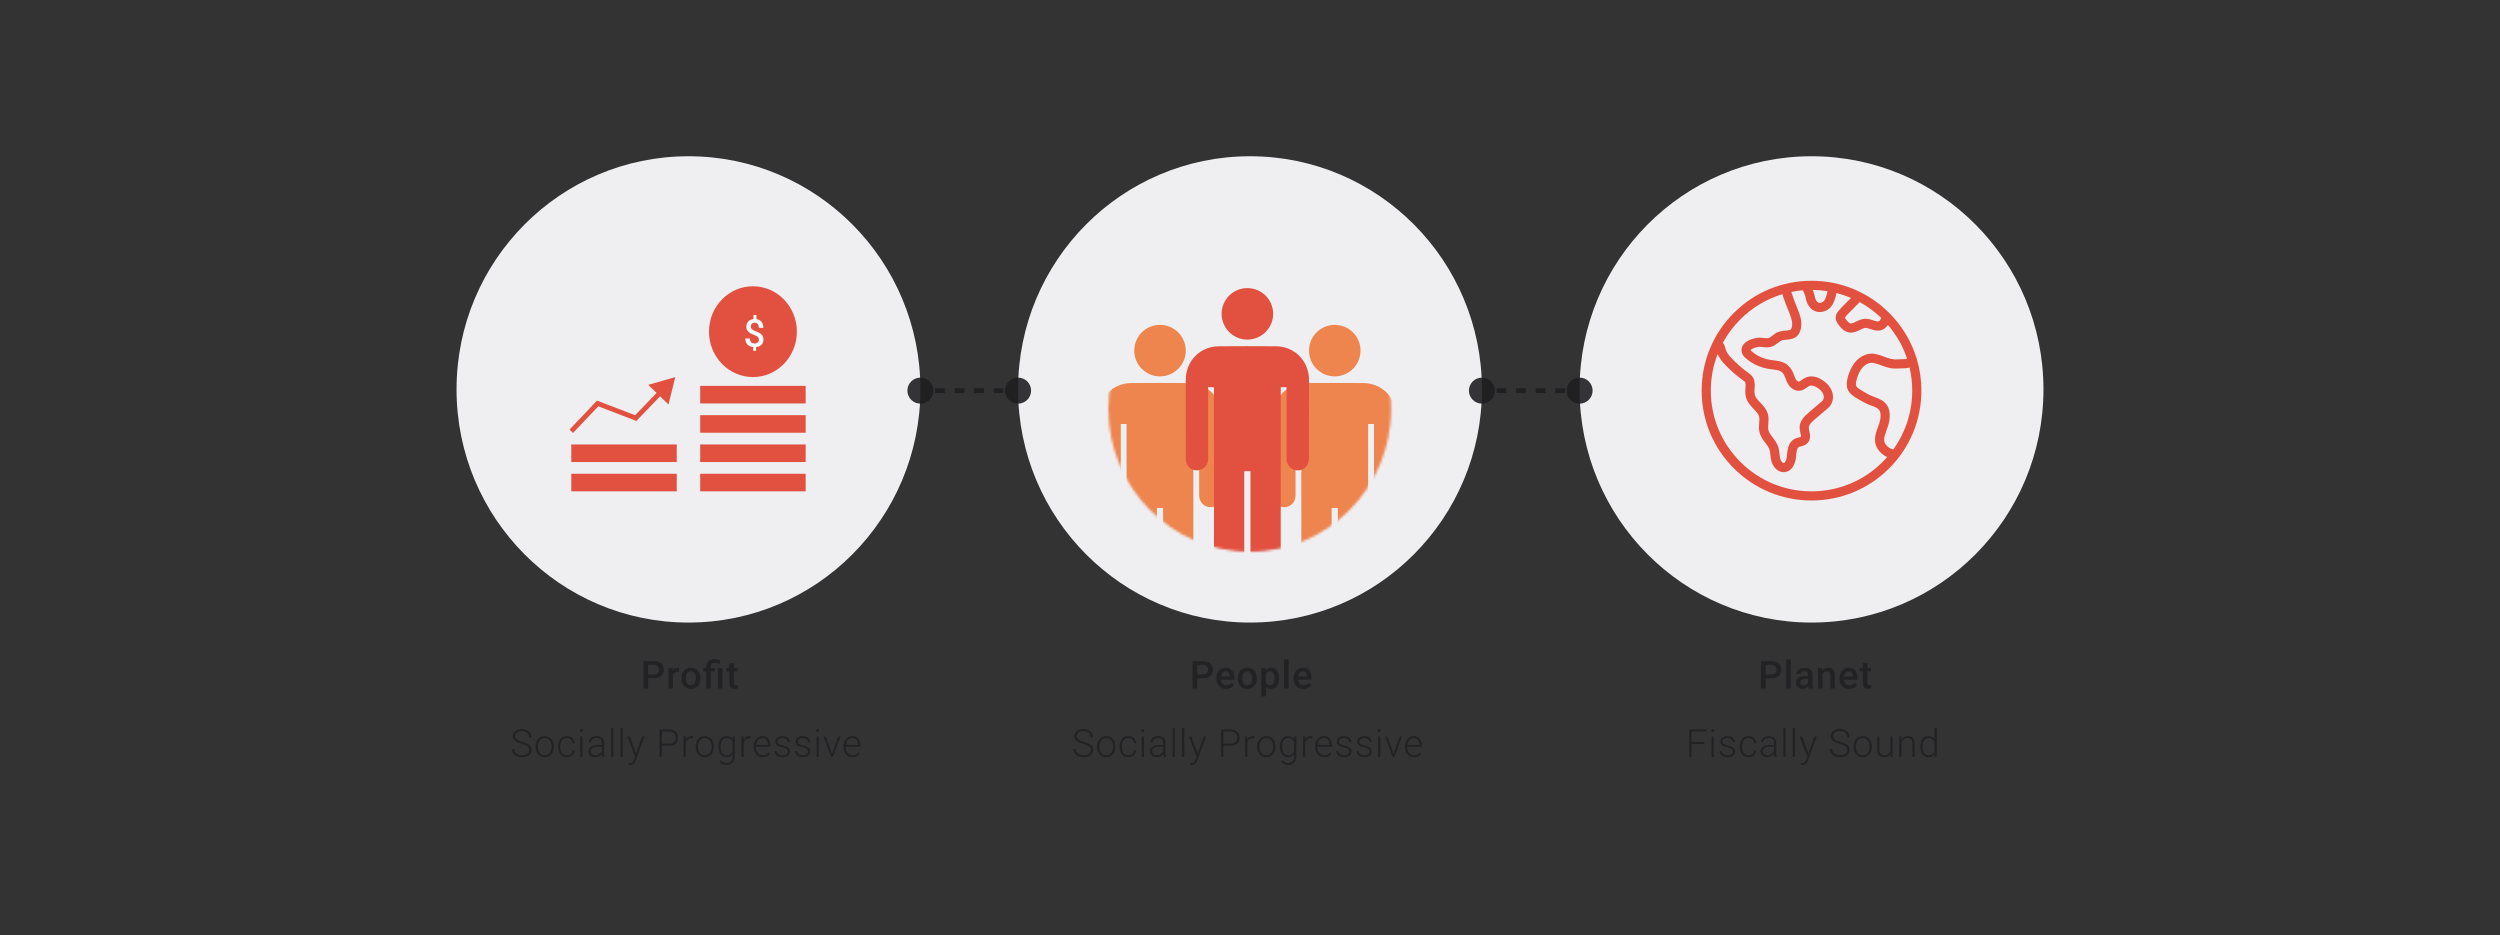
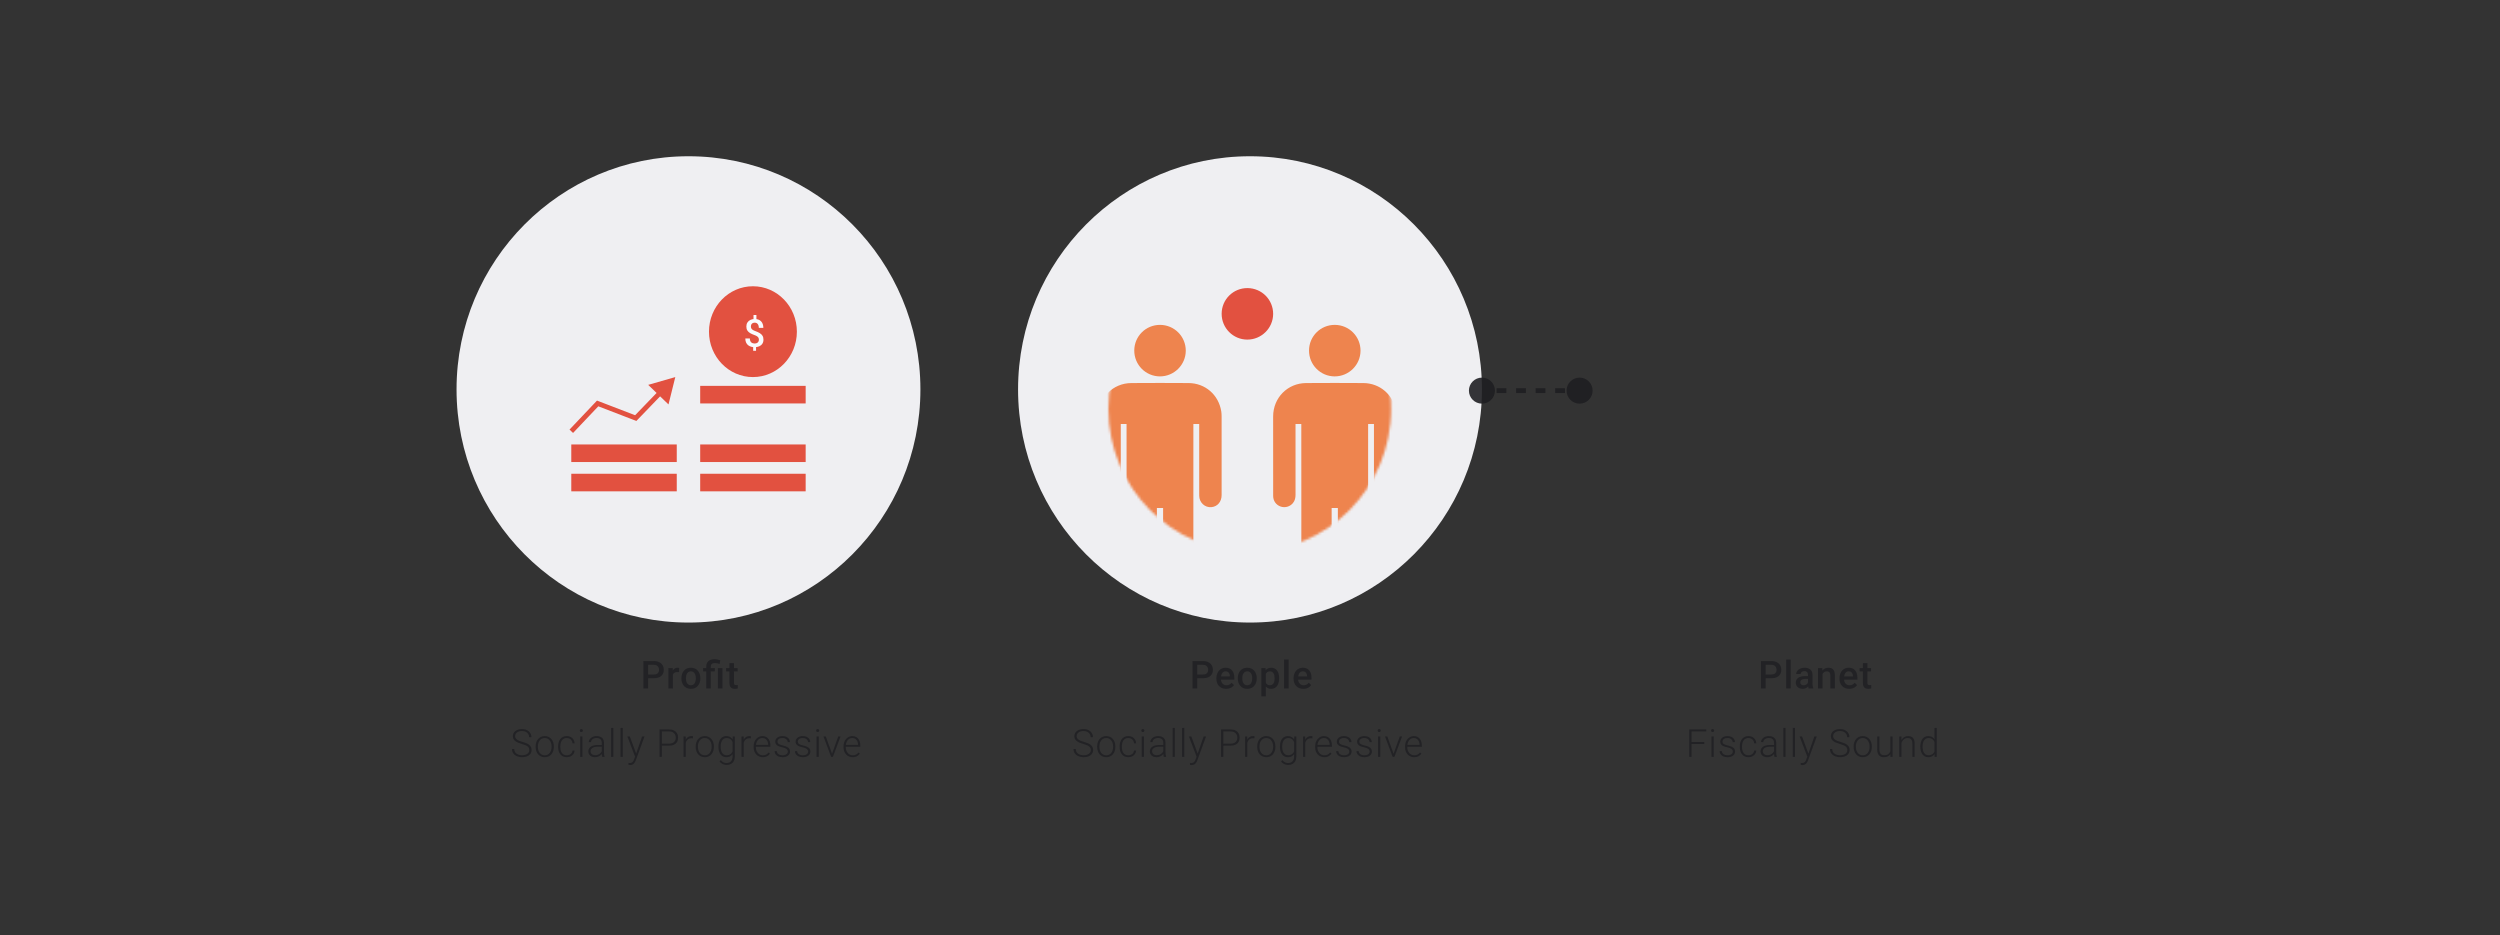
<svg xmlns="http://www.w3.org/2000/svg" width="1024" height="383" viewBox="0 0 1024 383" fill="none">
  <rect x="0" y="0" width="1024" height="383" fill="#333333" stroke="none" />
  <ellipse cx="512" cy="159.5" rx="95" ry="95.5" fill="#EFEFF2" />
  <ellipse cx="282" cy="159.5" rx="95" ry="95.5" fill="#EFEFF2" />
-   <ellipse cx="742" cy="159.5" rx="95" ry="95.5" fill="#EFEFF2" />
  <path d="M492.716 277.811H489.792V276.276H492.716C493.225 276.276 493.637 276.193 493.95 276.029C494.264 275.864 494.493 275.638 494.637 275.35C494.786 275.057 494.861 274.722 494.861 274.347C494.861 273.992 494.786 273.66 494.637 273.352C494.493 273.038 494.264 272.786 493.95 272.596C493.637 272.405 493.225 272.31 492.716 272.31H490.386V282H488.45V270.767H492.716C493.585 270.767 494.323 270.921 494.93 271.23C495.542 271.534 496.008 271.955 496.327 272.495C496.645 273.03 496.805 273.642 496.805 274.331C496.805 275.057 496.645 275.679 496.327 276.198C496.008 276.718 495.542 277.117 494.93 277.394C494.323 277.672 493.585 277.811 492.716 277.811ZM502.244 282.154C501.626 282.154 501.068 282.054 500.569 281.853C500.076 281.648 499.654 281.362 499.304 280.997C498.96 280.632 498.695 280.202 498.51 279.709C498.324 279.215 498.232 278.683 498.232 278.112V277.803C498.232 277.15 498.327 276.558 498.517 276.029C498.708 275.499 498.972 275.046 499.312 274.671C499.651 274.29 500.053 274 500.515 273.799C500.978 273.599 501.48 273.498 502.02 273.498C502.616 273.498 503.139 273.599 503.586 273.799C504.033 274 504.404 274.283 504.697 274.648C504.995 275.008 505.216 275.437 505.36 275.936C505.51 276.435 505.584 276.985 505.584 277.587V278.382H499.134V277.047H503.748V276.9C503.738 276.566 503.671 276.252 503.547 275.959C503.429 275.666 503.247 275.43 503 275.25C502.753 275.069 502.424 274.979 502.012 274.979C501.704 274.979 501.428 275.046 501.187 275.18C500.95 275.309 500.752 275.496 500.593 275.743C500.433 275.99 500.31 276.288 500.222 276.638C500.14 276.983 500.099 277.371 500.099 277.803V278.112C500.099 278.477 500.148 278.816 500.245 279.13C500.348 279.439 500.497 279.709 500.693 279.94C500.888 280.172 501.125 280.354 501.403 280.488C501.68 280.616 501.997 280.681 502.352 280.681C502.799 280.681 503.198 280.591 503.547 280.411C503.897 280.231 504.201 279.976 504.458 279.647L505.438 280.596C505.258 280.858 505.023 281.11 504.735 281.352C504.447 281.589 504.095 281.781 503.679 281.931C503.267 282.08 502.789 282.154 502.244 282.154ZM506.996 277.919V277.741C506.996 277.14 507.083 276.582 507.258 276.067C507.433 275.548 507.685 275.098 508.014 274.717C508.348 274.331 508.755 274.033 509.233 273.822C509.716 273.606 510.262 273.498 510.868 273.498C511.481 273.498 512.026 273.606 512.504 273.822C512.987 274.033 513.396 274.331 513.731 274.717C514.065 275.098 514.32 275.548 514.494 276.067C514.669 276.582 514.757 277.14 514.757 277.741V277.919C514.757 278.521 514.669 279.079 514.494 279.593C514.32 280.107 514.065 280.557 513.731 280.943C513.396 281.324 512.99 281.622 512.512 281.838C512.033 282.049 511.491 282.154 510.884 282.154C510.272 282.154 509.724 282.049 509.241 281.838C508.762 281.622 508.356 281.324 508.022 280.943C507.687 280.557 507.433 280.107 507.258 279.593C507.083 279.079 506.996 278.521 506.996 277.919ZM508.855 277.741V277.919C508.855 278.294 508.893 278.649 508.971 278.983C509.048 279.318 509.169 279.611 509.333 279.863C509.498 280.115 509.709 280.313 509.966 280.457C510.223 280.601 510.529 280.673 510.884 280.673C511.228 280.673 511.527 280.601 511.779 280.457C512.036 280.313 512.247 280.115 512.411 279.863C512.576 279.611 512.697 279.318 512.774 278.983C512.856 278.649 512.897 278.294 512.897 277.919V277.741C512.897 277.371 512.856 277.021 512.774 276.692C512.697 276.358 512.573 276.062 512.404 275.805C512.239 275.548 512.028 275.347 511.771 275.203C511.519 275.054 511.218 274.979 510.868 274.979C510.519 274.979 510.215 275.054 509.958 275.203C509.706 275.347 509.498 275.548 509.333 275.805C509.169 276.062 509.048 276.358 508.971 276.692C508.893 277.021 508.855 277.371 508.855 277.741ZM518.498 275.257V285.209H516.639V273.653H518.352L518.498 275.257ZM523.937 277.749V277.911C523.937 278.518 523.865 279.081 523.721 279.601C523.582 280.115 523.374 280.565 523.096 280.951C522.824 281.331 522.487 281.627 522.086 281.838C521.684 282.049 521.221 282.154 520.697 282.154C520.177 282.154 519.722 282.059 519.331 281.869C518.946 281.673 518.619 281.398 518.352 281.043C518.084 280.688 517.868 280.272 517.704 279.794C517.544 279.31 517.431 278.78 517.364 278.204V277.579C517.431 276.967 517.544 276.412 517.704 275.913C517.868 275.414 518.084 274.985 518.352 274.625C518.619 274.265 518.946 273.987 519.331 273.791C519.717 273.596 520.167 273.498 520.681 273.498C521.206 273.498 521.672 273.601 522.078 273.807C522.484 274.007 522.826 274.295 523.104 274.671C523.382 275.041 523.59 275.489 523.729 276.013C523.868 276.533 523.937 277.111 523.937 277.749ZM522.078 277.911V277.749C522.078 277.363 522.042 277.006 521.97 276.677C521.898 276.342 521.785 276.049 521.63 275.797C521.476 275.545 521.278 275.35 521.036 275.211C520.8 275.067 520.514 274.995 520.18 274.995C519.851 274.995 519.568 275.051 519.331 275.165C519.095 275.273 518.897 275.424 518.737 275.62C518.578 275.815 518.454 276.044 518.367 276.306C518.28 276.564 518.218 276.844 518.182 277.147V278.644C518.244 279.014 518.349 279.354 518.498 279.662C518.647 279.971 518.858 280.218 519.131 280.403C519.408 280.583 519.763 280.673 520.195 280.673C520.53 280.673 520.815 280.601 521.052 280.457C521.288 280.313 521.481 280.115 521.63 279.863C521.785 279.606 521.898 279.31 521.97 278.976C522.042 278.641 522.078 278.287 522.078 277.911ZM527.825 270.15V282H525.958V270.15H527.825ZM533.858 282.154C533.241 282.154 532.683 282.054 532.184 281.853C531.69 281.648 531.268 281.362 530.918 280.997C530.574 280.632 530.309 280.202 530.124 279.709C529.939 279.215 529.846 278.683 529.846 278.112V277.803C529.846 277.15 529.941 276.558 530.132 276.029C530.322 275.499 530.587 275.046 530.926 274.671C531.266 274.29 531.667 274 532.13 273.799C532.593 273.599 533.094 273.498 533.634 273.498C534.231 273.498 534.753 273.599 535.2 273.799C535.648 274 536.018 274.283 536.311 274.648C536.609 275.008 536.831 275.437 536.975 275.936C537.124 276.435 537.198 276.985 537.198 277.587V278.382H530.749V277.047H535.362V276.9C535.352 276.566 535.285 276.252 535.162 275.959C535.043 275.666 534.861 275.43 534.614 275.25C534.367 275.069 534.038 274.979 533.626 274.979C533.318 274.979 533.043 275.046 532.801 275.18C532.564 275.309 532.366 275.496 532.207 275.743C532.047 275.99 531.924 276.288 531.836 276.638C531.754 276.983 531.713 277.371 531.713 277.803V278.112C531.713 278.477 531.762 278.816 531.86 279.13C531.962 279.439 532.112 279.709 532.307 279.94C532.503 280.172 532.739 280.354 533.017 280.488C533.295 280.616 533.611 280.681 533.966 280.681C534.413 280.681 534.812 280.591 535.162 280.411C535.511 280.231 535.815 279.976 536.072 279.647L537.052 280.596C536.872 280.858 536.638 281.11 536.35 281.352C536.062 281.589 535.709 281.781 535.293 281.931C534.881 282.08 534.403 282.154 533.858 282.154Z" fill="#1E1E21" fill-opacity="0.76" />
  <path d="M267.804 277.811H264.88V276.276H267.804C268.313 276.276 268.724 276.193 269.038 276.029C269.352 275.864 269.581 275.638 269.725 275.35C269.874 275.057 269.949 274.722 269.949 274.347C269.949 273.992 269.874 273.66 269.725 273.352C269.581 273.038 269.352 272.786 269.038 272.596C268.724 272.405 268.313 272.31 267.804 272.31H265.474V282H263.538V270.767H267.804C268.673 270.767 269.411 270.921 270.018 271.23C270.63 271.534 271.096 271.955 271.414 272.495C271.733 273.03 271.893 273.642 271.893 274.331C271.893 275.057 271.733 275.679 271.414 276.198C271.096 276.718 270.63 277.117 270.018 277.394C269.411 277.672 268.673 277.811 267.804 277.811ZM275.626 275.242V282H273.767V273.653H275.542L275.626 275.242ZM278.18 273.599L278.165 275.327C278.051 275.306 277.928 275.291 277.794 275.28C277.666 275.27 277.537 275.265 277.409 275.265C277.09 275.265 276.809 275.311 276.568 275.404C276.326 275.491 276.123 275.62 275.958 275.79C275.799 275.954 275.675 276.155 275.588 276.391C275.5 276.628 275.449 276.893 275.434 277.186L275.009 277.217C275.009 276.692 275.061 276.206 275.163 275.759C275.266 275.311 275.421 274.918 275.626 274.578C275.837 274.239 276.1 273.974 276.413 273.784C276.732 273.593 277.1 273.498 277.517 273.498C277.63 273.498 277.751 273.509 277.879 273.529C278.013 273.55 278.113 273.573 278.18 273.599ZM279.105 277.919V277.741C279.105 277.14 279.193 276.582 279.368 276.067C279.543 275.548 279.795 275.098 280.124 274.717C280.458 274.331 280.864 274.033 281.343 273.822C281.826 273.606 282.371 273.498 282.978 273.498C283.59 273.498 284.136 273.606 284.614 273.822C285.097 274.033 285.506 274.331 285.841 274.717C286.175 275.098 286.429 275.548 286.604 276.067C286.779 276.582 286.867 277.14 286.867 277.741V277.919C286.867 278.521 286.779 279.079 286.604 279.593C286.429 280.107 286.175 280.557 285.841 280.943C285.506 281.324 285.1 281.622 284.622 281.838C284.143 282.049 283.601 282.154 282.994 282.154C282.382 282.154 281.834 282.049 281.35 281.838C280.872 281.622 280.466 281.324 280.132 280.943C279.797 280.557 279.543 280.107 279.368 279.593C279.193 279.079 279.105 278.521 279.105 277.919ZM280.965 277.741V277.919C280.965 278.294 281.003 278.649 281.08 278.983C281.158 279.318 281.278 279.611 281.443 279.863C281.608 280.115 281.819 280.313 282.076 280.457C282.333 280.601 282.639 280.673 282.994 280.673C283.338 280.673 283.637 280.601 283.889 280.457C284.146 280.313 284.357 280.115 284.521 279.863C284.686 279.611 284.807 279.318 284.884 278.983C284.966 278.649 285.007 278.294 285.007 277.919V277.741C285.007 277.371 284.966 277.021 284.884 276.692C284.807 276.358 284.683 276.062 284.514 275.805C284.349 275.548 284.138 275.347 283.881 275.203C283.629 275.054 283.328 274.979 282.978 274.979C282.629 274.979 282.325 275.054 282.068 275.203C281.816 275.347 281.608 275.548 281.443 275.805C281.278 276.062 281.158 276.358 281.08 276.692C281.003 277.021 280.965 277.371 280.965 277.741ZM291.133 282H289.266V273.112C289.266 272.439 289.399 271.87 289.667 271.408C289.939 270.945 290.328 270.592 290.832 270.351C291.341 270.109 291.945 269.988 292.645 269.988C293.056 269.988 293.452 270.032 293.833 270.119C294.219 270.207 294.617 270.317 295.029 270.451L294.743 271.963C294.481 271.876 294.19 271.793 293.871 271.716C293.552 271.634 293.185 271.593 292.768 271.593C292.208 271.593 291.794 271.721 291.526 271.978C291.264 272.23 291.133 272.608 291.133 273.112V282ZM292.807 273.653V275.01H287.985V273.653H292.807ZM295.908 273.653V282H294.049V273.653H295.908ZM302.126 273.653V275.01H297.42V273.653H302.126ZM298.778 271.608H300.637V279.693C300.637 279.95 300.673 280.148 300.745 280.287C300.822 280.421 300.928 280.511 301.061 280.557C301.195 280.604 301.352 280.627 301.532 280.627C301.66 280.627 301.784 280.619 301.902 280.604C302.021 280.588 302.116 280.573 302.188 280.557L302.195 281.977C302.041 282.023 301.861 282.064 301.655 282.1C301.455 282.136 301.223 282.154 300.961 282.154C300.534 282.154 300.156 282.08 299.827 281.931C299.498 281.776 299.241 281.527 299.055 281.182C298.87 280.838 298.778 280.38 298.778 279.809V271.608Z" fill="#1E1E21" fill-opacity="0.76" />
  <path d="M725.537 277.811H722.613V276.276H725.537C726.046 276.276 726.457 276.193 726.771 276.029C727.085 275.864 727.314 275.638 727.458 275.35C727.607 275.057 727.681 274.722 727.681 274.347C727.681 273.992 727.607 273.66 727.458 273.352C727.314 273.038 727.085 272.786 726.771 272.596C726.457 272.405 726.046 272.31 725.537 272.31H723.207V282H721.27V270.767H725.537C726.406 270.767 727.144 270.921 727.751 271.23C728.363 271.534 728.828 271.955 729.147 272.495C729.466 273.03 729.626 273.642 729.626 274.331C729.626 275.057 729.466 275.679 729.147 276.198C728.828 276.718 728.363 277.117 727.751 277.394C727.144 277.672 726.406 277.811 725.537 277.811ZM733.483 270.15V282H731.616V270.15H733.483ZM740.542 280.326V276.345C740.542 276.047 740.488 275.79 740.379 275.574C740.271 275.358 740.107 275.19 739.886 275.072C739.67 274.954 739.397 274.895 739.068 274.895C738.765 274.895 738.502 274.946 738.281 275.049C738.06 275.152 737.888 275.291 737.764 275.466C737.641 275.64 737.579 275.838 737.579 276.06H735.727C735.727 275.73 735.807 275.412 735.967 275.103C736.126 274.794 736.357 274.519 736.661 274.277C736.964 274.036 737.327 273.845 737.749 273.707C738.17 273.568 738.644 273.498 739.168 273.498C739.796 273.498 740.351 273.604 740.835 273.815C741.323 274.025 741.706 274.344 741.984 274.771C742.267 275.193 742.409 275.723 742.409 276.36V280.071C742.409 280.452 742.434 280.794 742.486 281.097C742.542 281.396 742.622 281.655 742.725 281.877V282H740.819C740.732 281.799 740.662 281.545 740.611 281.236C740.565 280.922 740.542 280.619 740.542 280.326ZM740.812 276.924L740.827 278.073H739.492C739.148 278.073 738.844 278.107 738.582 278.173C738.32 278.235 738.101 278.328 737.926 278.451C737.751 278.575 737.62 278.724 737.533 278.899C737.445 279.074 737.402 279.272 737.402 279.493C737.402 279.714 737.453 279.917 737.556 280.102C737.659 280.282 737.808 280.424 738.003 280.526C738.204 280.629 738.446 280.681 738.729 280.681C739.109 280.681 739.441 280.604 739.724 280.449C740.012 280.29 740.238 280.097 740.403 279.871C740.567 279.639 740.655 279.421 740.665 279.215L741.267 280.04C741.205 280.251 741.1 280.478 740.95 280.719C740.801 280.961 740.606 281.193 740.364 281.414C740.127 281.63 739.842 281.807 739.508 281.946C739.179 282.085 738.798 282.154 738.366 282.154C737.821 282.154 737.335 282.046 736.908 281.83C736.481 281.609 736.147 281.313 735.905 280.943C735.663 280.568 735.542 280.143 735.542 279.67C735.542 279.228 735.625 278.837 735.789 278.497C735.959 278.153 736.206 277.865 736.53 277.633C736.859 277.402 737.26 277.227 737.733 277.109C738.206 276.985 738.747 276.924 739.353 276.924H740.812ZM746.512 275.435V282H744.653V273.653H746.404L746.512 275.435ZM746.181 277.518L745.579 277.51C745.584 276.918 745.666 276.376 745.826 275.882C745.99 275.388 746.217 274.964 746.505 274.609C746.798 274.254 747.148 273.982 747.554 273.791C747.96 273.596 748.413 273.498 748.912 273.498C749.313 273.498 749.676 273.555 750 273.668C750.329 273.776 750.609 273.953 750.841 274.2C751.077 274.447 751.257 274.769 751.381 275.165C751.504 275.556 751.566 276.036 751.566 276.607V282H749.699V276.6C749.699 276.198 749.64 275.882 749.521 275.651C749.408 275.414 749.241 275.247 749.02 275.149C748.804 275.046 748.534 274.995 748.21 274.995C747.891 274.995 747.605 275.062 747.353 275.196C747.101 275.329 746.888 275.512 746.713 275.743C746.543 275.975 746.412 276.242 746.32 276.546C746.227 276.849 746.181 277.173 746.181 277.518ZM757.46 282.154C756.842 282.154 756.284 282.054 755.785 281.853C755.292 281.648 754.87 281.362 754.52 280.997C754.176 280.632 753.911 280.202 753.726 279.709C753.54 279.215 753.448 278.683 753.448 278.112V277.803C753.448 277.15 753.543 276.558 753.733 276.029C753.924 275.499 754.188 275.046 754.528 274.671C754.867 274.29 755.269 274 755.731 273.799C756.194 273.599 756.696 273.498 757.236 273.498C757.832 273.498 758.354 273.599 758.802 273.799C759.249 274 759.62 274.283 759.913 274.648C760.211 275.008 760.432 275.437 760.576 275.936C760.725 276.435 760.8 276.985 760.8 277.587V278.382H754.35V277.047H758.964V276.9C758.954 276.566 758.887 276.252 758.763 275.959C758.645 275.666 758.462 275.43 758.216 275.25C757.969 275.069 757.64 274.979 757.228 274.979C756.92 274.979 756.644 275.046 756.403 275.18C756.166 275.309 755.968 275.496 755.809 275.743C755.649 275.99 755.526 276.288 755.438 276.638C755.356 276.983 755.315 277.371 755.315 277.803V278.112C755.315 278.477 755.364 278.816 755.461 279.13C755.564 279.439 755.713 279.709 755.909 279.94C756.104 280.172 756.341 280.354 756.619 280.488C756.896 280.616 757.213 280.681 757.568 280.681C758.015 280.681 758.414 280.591 758.763 280.411C759.113 280.231 759.417 279.976 759.674 279.647L760.653 280.596C760.473 280.858 760.239 281.11 759.951 281.352C759.663 281.589 759.311 281.781 758.895 281.931C758.483 282.08 758.005 282.154 757.46 282.154ZM766.393 273.653V275.01H761.687V273.653H766.393ZM763.045 271.608H764.904V279.693C764.904 279.95 764.94 280.148 765.012 280.287C765.089 280.421 765.195 280.511 765.328 280.557C765.462 280.604 765.619 280.627 765.799 280.627C765.928 280.627 766.051 280.619 766.169 280.604C766.288 280.588 766.383 280.573 766.455 280.557L766.462 281.977C766.308 282.023 766.128 282.064 765.922 282.1C765.722 282.136 765.49 282.154 765.228 282.154C764.801 282.154 764.423 282.08 764.094 281.931C763.765 281.776 763.508 281.527 763.323 281.182C763.137 280.838 763.045 280.38 763.045 279.809V271.608Z" fill="#1E1E21" fill-opacity="0.76" />
  <path d="M446.796 307.238C446.796 306.929 446.745 306.654 446.642 306.413C446.539 306.171 446.369 305.955 446.133 305.765C445.901 305.569 445.587 305.389 445.191 305.225C444.801 305.055 444.312 304.888 443.726 304.723C443.165 304.564 442.658 304.389 442.206 304.198C441.753 304.008 441.365 303.79 441.041 303.543C440.722 303.296 440.478 303.008 440.308 302.679C440.138 302.344 440.053 301.956 440.053 301.514C440.053 301.082 440.146 300.688 440.331 300.333C440.516 299.978 440.776 299.672 441.11 299.415C441.45 299.158 441.848 298.96 442.306 298.821C442.769 298.682 443.276 298.613 443.826 298.613C444.613 298.613 445.292 298.762 445.863 299.06C446.439 299.359 446.884 299.762 447.197 300.272C447.516 300.776 447.676 301.341 447.676 301.969H446.727C446.727 301.48 446.611 301.046 446.38 300.665C446.153 300.279 445.824 299.978 445.392 299.762C444.965 299.541 444.443 299.431 443.826 299.431C443.209 299.431 442.689 299.526 442.268 299.716C441.851 299.901 441.535 300.151 441.319 300.464C441.108 300.773 441.002 301.118 441.002 301.498C441.002 301.766 441.054 302.013 441.157 302.239C441.259 302.46 441.427 302.668 441.658 302.864C441.895 303.054 442.206 303.234 442.592 303.404C442.977 303.568 443.453 303.725 444.019 303.874C444.615 304.039 445.145 304.222 445.608 304.422C446.071 304.623 446.462 304.854 446.781 305.117C447.1 305.374 447.341 305.675 447.506 306.019C447.67 306.364 447.753 306.765 447.753 307.223C447.753 307.68 447.655 308.092 447.46 308.457C447.269 308.817 446.999 309.123 446.65 309.375C446.305 309.627 445.896 309.82 445.423 309.954C444.955 310.087 444.443 310.154 443.888 310.154C443.389 310.154 442.892 310.09 442.399 309.961C441.905 309.833 441.452 309.635 441.041 309.367C440.635 309.095 440.308 308.745 440.061 308.318C439.819 307.891 439.698 307.382 439.698 306.791H440.64C440.64 307.264 440.735 307.662 440.925 307.986C441.115 308.31 441.367 308.573 441.681 308.773C442 308.974 442.35 309.121 442.73 309.213C443.116 309.301 443.502 309.344 443.888 309.344C444.479 309.344 444.991 309.257 445.423 309.082C445.86 308.907 446.197 308.663 446.434 308.349C446.675 308.03 446.796 307.66 446.796 307.238ZM449.396 305.957V305.703C449.396 305.096 449.483 304.535 449.658 304.021C449.833 303.507 450.082 303.062 450.406 302.686C450.736 302.311 451.129 302.02 451.587 301.815C452.044 301.604 452.554 301.498 453.114 301.498C453.68 301.498 454.192 301.604 454.65 301.815C455.107 302.02 455.501 302.311 455.83 302.686C456.159 303.062 456.411 303.507 456.586 304.021C456.761 304.535 456.848 305.096 456.848 305.703V305.957C456.848 306.564 456.761 307.125 456.586 307.639C456.411 308.148 456.159 308.591 455.83 308.966C455.506 309.342 455.115 309.635 454.657 309.846C454.2 310.051 453.69 310.154 453.13 310.154C452.564 310.154 452.052 310.051 451.594 309.846C451.137 309.635 450.743 309.342 450.414 308.966C450.085 308.591 449.833 308.148 449.658 307.639C449.483 307.125 449.396 306.564 449.396 305.957ZM450.314 305.703V305.957C450.314 306.415 450.376 306.85 450.499 307.261C450.622 307.668 450.802 308.03 451.039 308.349C451.276 308.663 451.569 308.91 451.918 309.09C452.268 309.27 452.672 309.36 453.13 309.36C453.582 309.36 453.981 309.27 454.326 309.09C454.675 308.91 454.968 308.663 455.205 308.349C455.442 308.03 455.619 307.668 455.737 307.261C455.861 306.85 455.922 306.415 455.922 305.957V305.703C455.922 305.25 455.861 304.821 455.737 304.414C455.619 304.008 455.439 303.646 455.197 303.327C454.961 303.008 454.668 302.756 454.318 302.571C453.968 302.385 453.567 302.293 453.114 302.293C452.662 302.293 452.261 302.385 451.911 302.571C451.566 302.756 451.273 303.008 451.031 303.327C450.795 303.646 450.615 304.008 450.491 304.414C450.373 304.821 450.314 305.25 450.314 305.703ZM462.156 309.36C462.547 309.36 462.912 309.288 463.251 309.144C463.596 308.994 463.879 308.776 464.1 308.488C464.326 308.195 464.455 307.837 464.486 307.416H465.365C465.339 307.945 465.177 308.418 464.879 308.835C464.586 309.247 464.2 309.571 463.722 309.807C463.249 310.039 462.727 310.154 462.156 310.154C461.575 310.154 461.06 310.049 460.613 309.838C460.17 309.627 459.8 309.334 459.502 308.958C459.204 308.578 458.977 308.136 458.823 307.632C458.674 307.122 458.599 306.575 458.599 305.988V305.664C458.599 305.078 458.674 304.533 458.823 304.029C458.977 303.52 459.204 303.077 459.502 302.702C459.8 302.321 460.17 302.025 460.613 301.815C461.055 301.604 461.567 301.498 462.148 301.498C462.745 301.498 463.28 301.619 463.753 301.861C464.231 302.103 464.612 302.445 464.895 302.887C465.183 303.329 465.339 303.854 465.365 304.461H464.486C464.46 304.013 464.342 303.628 464.131 303.304C463.92 302.979 463.642 302.73 463.298 302.555C462.953 302.38 462.57 302.293 462.148 302.293C461.675 302.293 461.271 302.385 460.937 302.571C460.603 302.751 460.33 303 460.119 303.319C459.913 303.633 459.762 303.993 459.664 304.399C459.566 304.8 459.517 305.222 459.517 305.664V305.988C459.517 306.436 459.564 306.863 459.656 307.269C459.754 307.67 459.906 308.028 460.111 308.341C460.322 308.655 460.595 308.904 460.929 309.09C461.269 309.27 461.677 309.36 462.156 309.36ZM468.567 301.653V310H467.648V301.653H468.567ZM467.486 299.238C467.486 299.063 467.54 298.916 467.648 298.798C467.762 298.675 467.916 298.613 468.111 298.613C468.307 298.613 468.461 298.675 468.574 298.798C468.693 298.916 468.752 299.063 468.752 299.238C468.752 299.408 468.693 299.554 468.574 299.678C468.461 299.796 468.307 299.855 468.111 299.855C467.916 299.855 467.762 299.796 467.648 299.678C467.54 299.554 467.486 299.408 467.486 299.238ZM476.482 308.503V304.198C476.482 303.802 476.399 303.46 476.235 303.172C476.07 302.884 475.828 302.663 475.51 302.509C475.191 302.355 474.797 302.277 474.329 302.277C473.897 302.277 473.511 302.355 473.172 302.509C472.838 302.658 472.573 302.861 472.377 303.118C472.187 303.37 472.092 303.651 472.092 303.959L471.166 303.952C471.166 303.638 471.243 303.334 471.398 303.041C471.552 302.748 471.77 302.486 472.053 302.254C472.336 302.023 472.673 301.84 473.064 301.707C473.46 301.568 473.895 301.498 474.368 301.498C474.964 301.498 475.489 301.599 475.942 301.799C476.399 302 476.757 302.301 477.014 302.702C477.271 303.103 477.4 303.607 477.4 304.214V308.249C477.4 308.537 477.42 308.835 477.461 309.144C477.508 309.452 477.572 309.707 477.654 309.907V310H476.674C476.613 309.815 476.564 309.583 476.528 309.306C476.497 309.023 476.482 308.755 476.482 308.503ZM476.698 305.14L476.713 305.849H474.9C474.427 305.849 474.003 305.893 473.627 305.981C473.257 306.063 472.943 306.186 472.686 306.351C472.429 306.51 472.231 306.703 472.092 306.929C471.958 307.156 471.891 307.413 471.891 307.701C471.891 307.999 471.966 308.272 472.115 308.519C472.269 308.766 472.485 308.964 472.763 309.113C473.046 309.257 473.38 309.329 473.766 309.329C474.28 309.329 474.733 309.234 475.124 309.043C475.52 308.853 475.846 308.604 476.104 308.295C476.361 307.986 476.533 307.65 476.62 307.284L477.022 307.817C476.955 308.074 476.831 308.339 476.651 308.611C476.476 308.879 476.248 309.131 475.965 309.367C475.682 309.599 475.348 309.789 474.962 309.938C474.581 310.082 474.149 310.154 473.666 310.154C473.121 310.154 472.645 310.051 472.238 309.846C471.837 309.64 471.524 309.36 471.297 309.005C471.076 308.645 470.966 308.238 470.966 307.786C470.966 307.374 471.053 307.007 471.228 306.683C471.403 306.353 471.655 306.076 471.984 305.849C472.318 305.618 472.719 305.443 473.187 305.325C473.661 305.201 474.19 305.14 474.777 305.14H476.698ZM481.218 298.15V310H480.3V298.15H481.218ZM485.083 298.15V310H484.165V298.15H485.083ZM490.398 309.167L492.998 301.653H493.993L490.46 311.342C490.388 311.533 490.295 311.744 490.182 311.975C490.074 312.206 489.93 312.428 489.75 312.638C489.575 312.854 489.354 313.029 489.087 313.163C488.824 313.302 488.503 313.371 488.122 313.371C488.025 313.371 487.899 313.359 487.744 313.333C487.595 313.312 487.487 313.292 487.42 313.271L487.413 312.492C487.469 312.507 487.552 312.52 487.66 312.53C487.768 312.541 487.842 312.546 487.883 312.546C488.218 312.546 488.498 312.489 488.724 312.376C488.956 312.263 489.148 312.093 489.303 311.867C489.457 311.646 489.593 311.368 489.712 311.034L490.398 309.167ZM487.968 301.653L490.63 308.82L490.877 309.784L490.205 310.162L486.965 301.653H487.968ZM503.96 305.425H500.759V304.615H503.96C504.629 304.615 505.172 304.507 505.588 304.291C506.01 304.07 506.316 303.772 506.506 303.396C506.702 303.021 506.799 302.599 506.799 302.131C506.799 301.673 506.702 301.251 506.506 300.866C506.316 300.48 506.01 300.171 505.588 299.94C505.172 299.703 504.629 299.585 503.96 299.585H501.09V310H500.142V298.767H503.96C504.783 298.767 505.475 298.909 506.036 299.192C506.601 299.474 507.028 299.868 507.316 300.372C507.604 300.876 507.748 301.457 507.748 302.115C507.748 302.805 507.604 303.399 507.316 303.898C507.028 304.391 506.604 304.769 506.043 305.032C505.483 305.294 504.788 305.425 503.96 305.425ZM510.896 303.033V310H509.978V301.653H510.873L510.896 303.033ZM513.85 301.591L513.827 302.439C513.724 302.424 513.624 302.411 513.526 302.401C513.429 302.391 513.323 302.385 513.21 302.385C512.809 302.385 512.457 302.46 512.153 302.609C511.855 302.753 511.603 302.956 511.397 303.219C511.191 303.476 511.035 303.779 510.927 304.129C510.819 304.474 510.757 304.844 510.741 305.24L510.402 305.371C510.402 304.826 510.459 304.319 510.572 303.851C510.685 303.383 510.857 302.974 511.089 302.625C511.325 302.27 511.621 301.995 511.976 301.799C512.336 301.599 512.758 301.498 513.241 301.498C513.359 301.498 513.475 301.509 513.588 301.529C513.706 301.545 513.794 301.565 513.85 301.591ZM514.953 305.957V305.703C514.953 305.096 515.041 304.535 515.216 304.021C515.391 303.507 515.64 303.062 515.964 302.686C516.293 302.311 516.687 302.02 517.144 301.815C517.602 301.604 518.111 301.498 518.672 301.498C519.238 301.498 519.749 301.604 520.207 301.815C520.665 302.02 521.058 302.311 521.388 302.686C521.717 303.062 521.969 303.507 522.144 304.021C522.318 304.535 522.406 305.096 522.406 305.703V305.957C522.406 306.564 522.318 307.125 522.144 307.639C521.969 308.148 521.717 308.591 521.388 308.966C521.064 309.342 520.673 309.635 520.215 309.846C519.757 310.051 519.248 310.154 518.687 310.154C518.122 310.154 517.61 310.051 517.152 309.846C516.694 309.635 516.301 309.342 515.972 308.966C515.643 308.591 515.391 308.148 515.216 307.639C515.041 307.125 514.953 306.564 514.953 305.957ZM515.871 305.703V305.957C515.871 306.415 515.933 306.85 516.057 307.261C516.18 307.668 516.36 308.03 516.597 308.349C516.833 308.663 517.126 308.91 517.476 309.09C517.826 309.27 518.23 309.36 518.687 309.36C519.14 309.36 519.539 309.27 519.883 309.09C520.233 308.91 520.526 308.663 520.763 308.349C520.999 308.03 521.177 307.668 521.295 307.261C521.418 306.85 521.48 306.415 521.48 305.957V305.703C521.48 305.25 521.418 304.821 521.295 304.414C521.177 304.008 520.997 303.646 520.755 303.327C520.518 303.008 520.225 302.756 519.875 302.571C519.526 302.385 519.125 302.293 518.672 302.293C518.219 302.293 517.818 302.385 517.468 302.571C517.124 302.756 516.831 303.008 516.589 303.327C516.352 303.646 516.172 304.008 516.049 304.414C515.931 304.821 515.871 305.25 515.871 305.703ZM530.128 301.653H530.985V309.853C530.985 310.579 530.846 311.201 530.568 311.72C530.295 312.24 529.907 312.638 529.403 312.916C528.904 313.194 528.315 313.333 527.636 313.333C527.292 313.333 526.937 313.279 526.572 313.171C526.212 313.068 525.87 312.908 525.546 312.692C525.227 312.482 524.954 312.219 524.728 311.906L525.245 311.342C525.584 311.754 525.947 312.055 526.332 312.245C526.718 312.44 527.135 312.538 527.582 312.538C528.112 312.538 528.559 312.433 528.925 312.222C529.295 312.011 529.575 311.708 529.766 311.312C529.961 310.915 530.059 310.44 530.059 309.884V303.489L530.128 301.653ZM524.265 305.911V305.749C524.265 305.101 524.337 304.517 524.481 303.998C524.63 303.473 524.844 303.026 525.121 302.655C525.399 302.28 525.736 301.995 526.132 301.799C526.533 301.599 526.986 301.498 527.49 301.498C527.973 301.498 528.403 301.578 528.778 301.737C529.154 301.897 529.478 302.126 529.75 302.424C530.023 302.722 530.241 303.077 530.406 303.489C530.576 303.9 530.699 304.358 530.776 304.862V306.922C530.715 307.395 530.601 307.83 530.437 308.226C530.272 308.616 530.054 308.958 529.781 309.252C529.508 309.54 529.179 309.763 528.794 309.923C528.413 310.077 527.973 310.154 527.474 310.154C526.975 310.154 526.528 310.051 526.132 309.846C525.736 309.64 525.399 309.349 525.121 308.974C524.844 308.593 524.63 308.143 524.481 307.624C524.337 307.104 524.265 306.533 524.265 305.911ZM525.191 305.749V305.911C525.191 306.4 525.24 306.852 525.337 307.269C525.435 307.686 525.584 308.048 525.785 308.357C525.985 308.665 526.24 308.907 526.548 309.082C526.857 309.257 527.22 309.344 527.636 309.344C528.166 309.344 528.611 309.244 528.971 309.043C529.331 308.838 529.616 308.568 529.827 308.233C530.038 307.894 530.192 307.524 530.29 307.122V304.723C530.234 304.45 530.146 304.173 530.028 303.89C529.915 303.607 529.755 303.347 529.55 303.111C529.349 302.869 529.092 302.676 528.778 302.532C528.469 302.383 528.094 302.308 527.652 302.308C527.23 302.308 526.862 302.396 526.548 302.571C526.24 302.745 525.985 302.99 525.785 303.304C525.584 303.612 525.435 303.975 525.337 304.391C525.24 304.808 525.191 305.261 525.191 305.749ZM534.633 303.033V310H533.715V301.653H534.61L534.633 303.033ZM537.588 301.591L537.565 302.439C537.462 302.424 537.362 302.411 537.264 302.401C537.166 302.391 537.061 302.385 536.948 302.385C536.547 302.385 536.194 302.46 535.891 302.609C535.593 302.753 535.341 302.956 535.135 303.219C534.929 303.476 534.772 303.779 534.664 304.129C534.556 304.474 534.494 304.844 534.479 305.24L534.14 305.371C534.14 304.826 534.196 304.319 534.309 303.851C534.422 303.383 534.595 302.974 534.826 302.625C535.063 302.27 535.359 301.995 535.713 301.799C536.073 301.599 536.495 301.498 536.979 301.498C537.097 301.498 537.213 301.509 537.326 301.529C537.444 301.545 537.532 301.565 537.588 301.591ZM542.425 310.154C541.88 310.154 541.378 310.054 540.921 309.853C540.468 309.653 540.072 309.37 539.733 309.005C539.398 308.64 539.139 308.208 538.953 307.709C538.773 307.205 538.683 306.654 538.683 306.058V305.726C538.683 305.083 538.778 304.502 538.969 303.982C539.159 303.463 539.421 303.018 539.756 302.648C540.09 302.277 540.471 301.995 540.897 301.799C541.33 301.599 541.782 301.498 542.255 301.498C542.785 301.498 543.256 301.593 543.667 301.784C544.079 301.969 544.423 302.234 544.701 302.578C544.984 302.918 545.197 303.322 545.341 303.79C545.485 304.252 545.557 304.764 545.557 305.325V305.888H539.239V305.101H544.639V304.993C544.629 304.525 544.534 304.088 544.354 303.682C544.179 303.27 543.917 302.936 543.567 302.679C543.217 302.421 542.78 302.293 542.255 302.293C541.864 302.293 541.504 302.375 541.175 302.54C540.851 302.704 540.571 302.941 540.334 303.25C540.103 303.553 539.923 303.916 539.794 304.337C539.671 304.754 539.609 305.217 539.609 305.726V306.058C539.609 306.521 539.676 306.953 539.81 307.354C539.949 307.75 540.144 308.1 540.396 308.403C540.653 308.706 540.957 308.943 541.306 309.113C541.656 309.283 542.042 309.367 542.464 309.367C542.957 309.367 543.395 309.277 543.775 309.097C544.156 308.912 544.498 308.622 544.801 308.226L545.38 308.673C545.2 308.94 544.973 309.187 544.701 309.414C544.433 309.64 544.112 309.82 543.737 309.954C543.361 310.087 542.924 310.154 542.425 310.154ZM552.693 307.871C552.693 307.644 552.637 307.421 552.523 307.2C552.41 306.978 552.192 306.775 551.868 306.59C551.549 306.405 551.078 306.248 550.456 306.119C549.993 306.017 549.579 305.901 549.214 305.772C548.854 305.644 548.55 305.489 548.303 305.309C548.057 305.129 547.869 304.913 547.74 304.661C547.612 304.409 547.547 304.111 547.547 303.766C547.547 303.458 547.614 303.167 547.748 302.895C547.887 302.617 548.082 302.375 548.334 302.169C548.591 301.959 548.9 301.794 549.26 301.676C549.625 301.557 550.034 301.498 550.487 301.498C551.13 301.498 551.68 301.609 552.138 301.83C552.601 302.046 552.953 302.342 553.195 302.717C553.442 303.093 553.565 303.517 553.565 303.99H552.647C552.647 303.702 552.562 303.43 552.392 303.172C552.228 302.915 551.983 302.704 551.659 302.54C551.341 302.375 550.95 302.293 550.487 302.293C550.008 302.293 549.62 302.365 549.322 302.509C549.023 302.653 548.805 302.835 548.666 303.057C548.532 303.278 548.465 303.507 548.465 303.743C548.465 303.928 548.494 304.098 548.55 304.252C548.612 304.402 548.72 304.54 548.874 304.669C549.034 304.798 549.26 304.918 549.553 305.032C549.846 305.145 550.227 305.255 550.695 305.363C551.369 305.513 551.919 305.695 552.346 305.911C552.778 306.122 553.097 306.384 553.303 306.698C553.508 307.007 553.611 307.382 553.611 307.824C553.611 308.169 553.539 308.485 553.395 308.773C553.251 309.056 553.043 309.301 552.77 309.506C552.503 309.712 552.179 309.871 551.798 309.985C551.423 310.098 551.001 310.154 550.533 310.154C549.828 310.154 549.232 310.039 548.743 309.807C548.26 309.571 547.892 309.262 547.64 308.881C547.393 308.496 547.27 308.087 547.27 307.655H548.188C548.219 308.087 548.355 308.429 548.597 308.681C548.838 308.928 549.134 309.103 549.484 309.205C549.839 309.308 550.188 309.36 550.533 309.36C551.006 309.36 551.402 309.29 551.721 309.151C552.04 309.012 552.282 308.83 552.446 308.604C552.611 308.377 552.693 308.133 552.693 307.871ZM561.017 307.871C561.017 307.644 560.961 307.421 560.847 307.2C560.734 306.978 560.516 306.775 560.192 306.59C559.873 306.405 559.402 306.248 558.78 306.119C558.317 306.017 557.903 305.901 557.538 305.772C557.178 305.644 556.874 305.489 556.627 305.309C556.381 305.129 556.193 304.913 556.064 304.661C555.936 304.409 555.871 304.111 555.871 303.766C555.871 303.458 555.938 303.167 556.072 302.895C556.211 302.617 556.406 302.375 556.658 302.169C556.915 301.959 557.224 301.794 557.584 301.676C557.949 301.557 558.358 301.498 558.811 301.498C559.454 301.498 560.004 301.609 560.462 301.83C560.925 302.046 561.277 302.342 561.519 302.717C561.766 303.093 561.889 303.517 561.889 303.99H560.971C560.971 303.702 560.886 303.43 560.716 303.172C560.552 302.915 560.307 302.704 559.983 302.54C559.665 302.375 559.274 302.293 558.811 302.293C558.332 302.293 557.944 302.365 557.646 302.509C557.347 302.653 557.129 302.835 556.99 303.057C556.856 303.278 556.789 303.507 556.789 303.743C556.789 303.928 556.818 304.098 556.874 304.252C556.936 304.402 557.044 304.54 557.198 304.669C557.358 304.798 557.584 304.918 557.877 305.032C558.17 305.145 558.551 305.255 559.019 305.363C559.693 305.513 560.243 305.695 560.67 305.911C561.102 306.122 561.421 306.384 561.627 306.698C561.832 307.007 561.935 307.382 561.935 307.824C561.935 308.169 561.863 308.485 561.719 308.773C561.575 309.056 561.367 309.301 561.094 309.506C560.827 309.712 560.503 309.871 560.122 309.985C559.747 310.098 559.325 310.154 558.857 310.154C558.152 310.154 557.556 310.039 557.067 309.807C556.584 309.571 556.216 309.262 555.964 308.881C555.717 308.496 555.594 308.087 555.594 307.655H556.512C556.543 308.087 556.679 308.429 556.921 308.681C557.162 308.928 557.458 309.103 557.808 309.205C558.163 309.308 558.512 309.36 558.857 309.36C559.33 309.36 559.726 309.29 560.045 309.151C560.364 309.012 560.606 308.83 560.77 308.604C560.935 308.377 561.017 308.133 561.017 307.871ZM565.368 301.653V310H564.45V301.653H565.368ZM564.288 299.238C564.288 299.063 564.342 298.916 564.45 298.798C564.563 298.675 564.717 298.613 564.913 298.613C565.108 298.613 565.263 298.675 565.376 298.798C565.494 298.916 565.553 299.063 565.553 299.238C565.553 299.408 565.494 299.554 565.376 299.678C565.263 299.796 565.108 299.855 564.913 299.855C564.717 299.855 564.563 299.796 564.45 299.678C564.342 299.554 564.288 299.408 564.288 299.238ZM570.668 309.113L573.345 301.653H574.294L571.169 310H570.498L570.668 309.113ZM568.245 301.653L570.953 309.136L571.1 310H570.421L567.289 301.653H568.245ZM579.246 310.154C578.701 310.154 578.2 310.054 577.742 309.853C577.289 309.653 576.893 309.37 576.554 309.005C576.22 308.64 575.96 308.208 575.775 307.709C575.595 307.205 575.505 306.654 575.505 306.058V305.726C575.505 305.083 575.6 304.502 575.79 303.982C575.98 303.463 576.243 303.018 576.577 302.648C576.911 302.277 577.292 301.995 577.719 301.799C578.151 301.599 578.604 301.498 579.077 301.498C579.606 301.498 580.077 301.593 580.489 301.784C580.9 301.969 581.245 302.234 581.522 302.578C581.805 302.918 582.019 303.322 582.163 303.79C582.307 304.252 582.379 304.764 582.379 305.325V305.888H576.06V305.101H581.461V304.993C581.45 304.525 581.355 304.088 581.175 303.682C581 303.27 580.738 302.936 580.388 302.679C580.038 302.421 579.601 302.293 579.077 302.293C578.686 302.293 578.326 302.375 577.997 302.54C577.673 302.704 577.392 302.941 577.156 303.25C576.924 303.553 576.744 303.916 576.616 304.337C576.492 304.754 576.431 305.217 576.431 305.726V306.058C576.431 306.521 576.497 306.953 576.631 307.354C576.77 307.75 576.965 308.1 577.217 308.403C577.475 308.706 577.778 308.943 578.128 309.113C578.478 309.283 578.863 309.367 579.285 309.367C579.779 309.367 580.216 309.277 580.597 309.097C580.977 308.912 581.319 308.622 581.623 308.226L582.201 308.673C582.021 308.94 581.795 309.187 581.522 309.414C581.255 309.64 580.933 309.82 580.558 309.954C580.182 310.087 579.745 310.154 579.246 310.154Z" fill="#1E1E21" fill-opacity="0.76" />
  <path d="M216.796 307.238C216.796 306.929 216.745 306.654 216.642 306.413C216.539 306.171 216.369 305.955 216.133 305.765C215.901 305.569 215.587 305.389 215.191 305.225C214.801 305.055 214.312 304.888 213.726 304.723C213.165 304.564 212.658 304.389 212.206 304.198C211.753 304.008 211.365 303.79 211.041 303.543C210.722 303.296 210.478 303.008 210.308 302.679C210.138 302.344 210.053 301.956 210.053 301.514C210.053 301.082 210.146 300.688 210.331 300.333C210.516 299.978 210.776 299.672 211.11 299.415C211.45 299.158 211.848 298.96 212.306 298.821C212.769 298.682 213.276 298.613 213.826 298.613C214.613 298.613 215.292 298.762 215.863 299.06C216.439 299.359 216.884 299.762 217.197 300.272C217.516 300.776 217.676 301.341 217.676 301.969H216.727C216.727 301.48 216.611 301.046 216.38 300.665C216.153 300.279 215.824 299.978 215.392 299.762C214.965 299.541 214.443 299.431 213.826 299.431C213.209 299.431 212.689 299.526 212.268 299.716C211.851 299.901 211.535 300.151 211.319 300.464C211.108 300.773 211.002 301.118 211.002 301.498C211.002 301.766 211.054 302.013 211.157 302.239C211.259 302.46 211.427 302.668 211.658 302.864C211.895 303.054 212.206 303.234 212.592 303.404C212.977 303.568 213.453 303.725 214.019 303.874C214.615 304.039 215.145 304.222 215.608 304.422C216.071 304.623 216.462 304.854 216.781 305.117C217.1 305.374 217.341 305.675 217.506 306.019C217.67 306.364 217.753 306.765 217.753 307.223C217.753 307.68 217.655 308.092 217.46 308.457C217.269 308.817 216.999 309.123 216.65 309.375C216.305 309.627 215.896 309.82 215.423 309.954C214.955 310.087 214.443 310.154 213.888 310.154C213.389 310.154 212.892 310.09 212.399 309.961C211.905 309.833 211.452 309.635 211.041 309.367C210.635 309.095 210.308 308.745 210.061 308.318C209.819 307.891 209.698 307.382 209.698 306.791H210.64C210.64 307.264 210.735 307.662 210.925 307.986C211.115 308.31 211.367 308.573 211.681 308.773C212 308.974 212.35 309.121 212.73 309.213C213.116 309.301 213.502 309.344 213.888 309.344C214.479 309.344 214.991 309.257 215.423 309.082C215.86 308.907 216.197 308.663 216.434 308.349C216.675 308.03 216.796 307.66 216.796 307.238ZM219.396 305.957V305.703C219.396 305.096 219.483 304.535 219.658 304.021C219.833 303.507 220.082 303.062 220.406 302.686C220.736 302.311 221.129 302.02 221.587 301.815C222.044 301.604 222.554 301.498 223.114 301.498C223.68 301.498 224.192 301.604 224.65 301.815C225.107 302.02 225.501 302.311 225.83 302.686C226.159 303.062 226.411 303.507 226.586 304.021C226.761 304.535 226.848 305.096 226.848 305.703V305.957C226.848 306.564 226.761 307.125 226.586 307.639C226.411 308.148 226.159 308.591 225.83 308.966C225.506 309.342 225.115 309.635 224.657 309.846C224.2 310.051 223.69 310.154 223.13 310.154C222.564 310.154 222.052 310.051 221.594 309.846C221.137 309.635 220.743 309.342 220.414 308.966C220.085 308.591 219.833 308.148 219.658 307.639C219.483 307.125 219.396 306.564 219.396 305.957ZM220.314 305.703V305.957C220.314 306.415 220.376 306.85 220.499 307.261C220.622 307.668 220.802 308.03 221.039 308.349C221.276 308.663 221.569 308.91 221.918 309.09C222.268 309.27 222.672 309.36 223.13 309.36C223.582 309.36 223.981 309.27 224.326 309.09C224.675 308.91 224.968 308.663 225.205 308.349C225.442 308.03 225.619 307.668 225.737 307.261C225.861 306.85 225.922 306.415 225.922 305.957V305.703C225.922 305.25 225.861 304.821 225.737 304.414C225.619 304.008 225.439 303.646 225.197 303.327C224.961 303.008 224.668 302.756 224.318 302.571C223.968 302.385 223.567 302.293 223.114 302.293C222.662 302.293 222.261 302.385 221.911 302.571C221.566 302.756 221.273 303.008 221.031 303.327C220.795 303.646 220.615 304.008 220.491 304.414C220.373 304.821 220.314 305.25 220.314 305.703ZM232.156 309.36C232.547 309.36 232.912 309.288 233.251 309.144C233.596 308.994 233.879 308.776 234.1 308.488C234.326 308.195 234.455 307.837 234.486 307.416H235.365C235.339 307.945 235.177 308.418 234.879 308.835C234.586 309.247 234.2 309.571 233.722 309.807C233.249 310.039 232.727 310.154 232.156 310.154C231.575 310.154 231.06 310.049 230.613 309.838C230.17 309.627 229.8 309.334 229.502 308.958C229.204 308.578 228.977 308.136 228.823 307.632C228.674 307.122 228.599 306.575 228.599 305.988V305.664C228.599 305.078 228.674 304.533 228.823 304.029C228.977 303.52 229.204 303.077 229.502 302.702C229.8 302.321 230.17 302.025 230.613 301.815C231.055 301.604 231.567 301.498 232.148 301.498C232.745 301.498 233.28 301.619 233.753 301.861C234.231 302.103 234.612 302.445 234.895 302.887C235.183 303.329 235.339 303.854 235.365 304.461H234.486C234.46 304.013 234.342 303.628 234.131 303.304C233.92 302.979 233.642 302.73 233.298 302.555C232.953 302.38 232.57 302.293 232.148 302.293C231.675 302.293 231.271 302.385 230.937 302.571C230.603 302.751 230.33 303 230.119 303.319C229.913 303.633 229.762 303.993 229.664 304.399C229.566 304.8 229.517 305.222 229.517 305.664V305.988C229.517 306.436 229.564 306.863 229.656 307.269C229.754 307.67 229.906 308.028 230.111 308.341C230.322 308.655 230.595 308.904 230.929 309.09C231.269 309.27 231.677 309.36 232.156 309.36ZM238.567 301.653V310H237.648V301.653H238.567ZM237.486 299.238C237.486 299.063 237.54 298.916 237.648 298.798C237.762 298.675 237.916 298.613 238.111 298.613C238.307 298.613 238.461 298.675 238.574 298.798C238.693 298.916 238.752 299.063 238.752 299.238C238.752 299.408 238.693 299.554 238.574 299.678C238.461 299.796 238.307 299.855 238.111 299.855C237.916 299.855 237.762 299.796 237.648 299.678C237.54 299.554 237.486 299.408 237.486 299.238ZM246.482 308.503V304.198C246.482 303.802 246.399 303.46 246.235 303.172C246.07 302.884 245.828 302.663 245.51 302.509C245.191 302.355 244.797 302.277 244.329 302.277C243.897 302.277 243.511 302.355 243.172 302.509C242.838 302.658 242.573 302.861 242.377 303.118C242.187 303.37 242.092 303.651 242.092 303.959L241.166 303.952C241.166 303.638 241.243 303.334 241.398 303.041C241.552 302.748 241.77 302.486 242.053 302.254C242.336 302.023 242.673 301.84 243.064 301.707C243.46 301.568 243.895 301.498 244.368 301.498C244.964 301.498 245.489 301.599 245.942 301.799C246.399 302 246.757 302.301 247.014 302.702C247.271 303.103 247.4 303.607 247.4 304.214V308.249C247.4 308.537 247.42 308.835 247.461 309.144C247.508 309.452 247.572 309.707 247.654 309.907V310H246.674C246.613 309.815 246.564 309.583 246.528 309.306C246.497 309.023 246.482 308.755 246.482 308.503ZM246.698 305.14L246.713 305.849H244.9C244.427 305.849 244.003 305.893 243.627 305.981C243.257 306.063 242.943 306.186 242.686 306.351C242.429 306.51 242.231 306.703 242.092 306.929C241.958 307.156 241.891 307.413 241.891 307.701C241.891 307.999 241.966 308.272 242.115 308.519C242.269 308.766 242.485 308.964 242.763 309.113C243.046 309.257 243.38 309.329 243.766 309.329C244.28 309.329 244.733 309.234 245.124 309.043C245.52 308.853 245.846 308.604 246.104 308.295C246.361 307.986 246.533 307.65 246.62 307.284L247.022 307.817C246.955 308.074 246.831 308.339 246.651 308.611C246.476 308.879 246.248 309.131 245.965 309.367C245.682 309.599 245.348 309.789 244.962 309.938C244.581 310.082 244.149 310.154 243.666 310.154C243.121 310.154 242.645 310.051 242.238 309.846C241.837 309.64 241.524 309.36 241.297 309.005C241.076 308.645 240.966 308.238 240.966 307.786C240.966 307.374 241.053 307.007 241.228 306.683C241.403 306.353 241.655 306.076 241.984 305.849C242.318 305.618 242.719 305.443 243.187 305.325C243.661 305.201 244.19 305.14 244.777 305.14H246.698ZM251.218 298.15V310H250.3V298.15H251.218ZM255.083 298.15V310H254.165V298.15H255.083ZM260.398 309.167L262.998 301.653H263.993L260.46 311.342C260.388 311.533 260.295 311.744 260.182 311.975C260.074 312.206 259.93 312.428 259.75 312.638C259.575 312.854 259.354 313.029 259.087 313.163C258.824 313.302 258.503 313.371 258.122 313.371C258.025 313.371 257.899 313.359 257.744 313.333C257.595 313.312 257.487 313.292 257.42 313.271L257.413 312.492C257.469 312.507 257.552 312.52 257.66 312.53C257.768 312.541 257.842 312.546 257.883 312.546C258.218 312.546 258.498 312.489 258.724 312.376C258.956 312.263 259.148 312.093 259.303 311.867C259.457 311.646 259.593 311.368 259.712 311.034L260.398 309.167ZM257.968 301.653L260.63 308.82L260.877 309.784L260.205 310.162L256.965 301.653H257.968ZM273.96 305.425H270.759V304.615H273.96C274.629 304.615 275.172 304.507 275.588 304.291C276.01 304.07 276.316 303.772 276.506 303.396C276.702 303.021 276.799 302.599 276.799 302.131C276.799 301.673 276.702 301.251 276.506 300.866C276.316 300.48 276.01 300.171 275.588 299.94C275.172 299.703 274.629 299.585 273.96 299.585H271.09V310H270.142V298.767H273.96C274.783 298.767 275.475 298.909 276.036 299.192C276.601 299.474 277.028 299.868 277.316 300.372C277.604 300.876 277.748 301.457 277.748 302.115C277.748 302.805 277.604 303.399 277.316 303.898C277.028 304.391 276.604 304.769 276.043 305.032C275.483 305.294 274.788 305.425 273.96 305.425ZM280.896 303.033V310H279.978V301.653H280.873L280.896 303.033ZM283.85 301.591L283.827 302.439C283.724 302.424 283.624 302.411 283.526 302.401C283.429 302.391 283.323 302.385 283.21 302.385C282.809 302.385 282.457 302.46 282.153 302.609C281.855 302.753 281.603 302.956 281.397 303.219C281.191 303.476 281.035 303.779 280.927 304.129C280.819 304.474 280.757 304.844 280.741 305.24L280.402 305.371C280.402 304.826 280.459 304.319 280.572 303.851C280.685 303.383 280.857 302.974 281.089 302.625C281.325 302.27 281.621 301.995 281.976 301.799C282.336 301.599 282.758 301.498 283.241 301.498C283.359 301.498 283.475 301.509 283.588 301.529C283.706 301.545 283.794 301.565 283.85 301.591ZM284.953 305.957V305.703C284.953 305.096 285.041 304.535 285.216 304.021C285.391 303.507 285.64 303.062 285.964 302.686C286.293 302.311 286.687 302.02 287.144 301.815C287.602 301.604 288.111 301.498 288.672 301.498C289.238 301.498 289.749 301.604 290.207 301.815C290.665 302.02 291.058 302.311 291.388 302.686C291.717 303.062 291.969 303.507 292.144 304.021C292.318 304.535 292.406 305.096 292.406 305.703V305.957C292.406 306.564 292.318 307.125 292.144 307.639C291.969 308.148 291.717 308.591 291.388 308.966C291.064 309.342 290.673 309.635 290.215 309.846C289.757 310.051 289.248 310.154 288.687 310.154C288.122 310.154 287.61 310.051 287.152 309.846C286.694 309.635 286.301 309.342 285.972 308.966C285.643 308.591 285.391 308.148 285.216 307.639C285.041 307.125 284.953 306.564 284.953 305.957ZM285.871 305.703V305.957C285.871 306.415 285.933 306.85 286.057 307.261C286.18 307.668 286.36 308.03 286.597 308.349C286.833 308.663 287.126 308.91 287.476 309.09C287.826 309.27 288.23 309.36 288.687 309.36C289.14 309.36 289.539 309.27 289.883 309.09C290.233 308.91 290.526 308.663 290.763 308.349C290.999 308.03 291.177 307.668 291.295 307.261C291.418 306.85 291.48 306.415 291.48 305.957V305.703C291.48 305.25 291.418 304.821 291.295 304.414C291.177 304.008 290.997 303.646 290.755 303.327C290.518 303.008 290.225 302.756 289.875 302.571C289.526 302.385 289.125 302.293 288.672 302.293C288.219 302.293 287.818 302.385 287.468 302.571C287.124 302.756 286.831 303.008 286.589 303.327C286.352 303.646 286.172 304.008 286.049 304.414C285.931 304.821 285.871 305.25 285.871 305.703ZM300.128 301.653H300.985V309.853C300.985 310.579 300.846 311.201 300.568 311.72C300.295 312.24 299.907 312.638 299.403 312.916C298.904 313.194 298.315 313.333 297.636 313.333C297.292 313.333 296.937 313.279 296.572 313.171C296.212 313.068 295.87 312.908 295.546 312.692C295.227 312.482 294.954 312.219 294.728 311.906L295.245 311.342C295.584 311.754 295.947 312.055 296.332 312.245C296.718 312.44 297.135 312.538 297.582 312.538C298.112 312.538 298.559 312.433 298.925 312.222C299.295 312.011 299.575 311.708 299.766 311.312C299.961 310.915 300.059 310.44 300.059 309.884V303.489L300.128 301.653ZM294.265 305.911V305.749C294.265 305.101 294.337 304.517 294.481 303.998C294.63 303.473 294.844 303.026 295.121 302.655C295.399 302.28 295.736 301.995 296.132 301.799C296.533 301.599 296.986 301.498 297.49 301.498C297.973 301.498 298.403 301.578 298.778 301.737C299.154 301.897 299.478 302.126 299.75 302.424C300.023 302.722 300.241 303.077 300.406 303.489C300.576 303.9 300.699 304.358 300.776 304.862V306.922C300.715 307.395 300.601 307.83 300.437 308.226C300.272 308.616 300.054 308.958 299.781 309.252C299.508 309.54 299.179 309.763 298.794 309.923C298.413 310.077 297.973 310.154 297.474 310.154C296.975 310.154 296.528 310.051 296.132 309.846C295.736 309.64 295.399 309.349 295.121 308.974C294.844 308.593 294.63 308.143 294.481 307.624C294.337 307.104 294.265 306.533 294.265 305.911ZM295.191 305.749V305.911C295.191 306.4 295.24 306.852 295.337 307.269C295.435 307.686 295.584 308.048 295.785 308.357C295.985 308.665 296.24 308.907 296.548 309.082C296.857 309.257 297.22 309.344 297.636 309.344C298.166 309.344 298.611 309.244 298.971 309.043C299.331 308.838 299.616 308.568 299.827 308.233C300.038 307.894 300.192 307.524 300.29 307.122V304.723C300.234 304.45 300.146 304.173 300.028 303.89C299.915 303.607 299.755 303.347 299.55 303.111C299.349 302.869 299.092 302.676 298.778 302.532C298.469 302.383 298.094 302.308 297.652 302.308C297.23 302.308 296.862 302.396 296.548 302.571C296.24 302.745 295.985 302.99 295.785 303.304C295.584 303.612 295.435 303.975 295.337 304.391C295.24 304.808 295.191 305.261 295.191 305.749ZM304.633 303.033V310H303.715V301.653H304.61L304.633 303.033ZM307.588 301.591L307.565 302.439C307.462 302.424 307.362 302.411 307.264 302.401C307.166 302.391 307.061 302.385 306.948 302.385C306.547 302.385 306.194 302.46 305.891 302.609C305.593 302.753 305.341 302.956 305.135 303.219C304.929 303.476 304.772 303.779 304.664 304.129C304.556 304.474 304.494 304.844 304.479 305.24L304.14 305.371C304.14 304.826 304.196 304.319 304.309 303.851C304.422 303.383 304.595 302.974 304.826 302.625C305.063 302.27 305.359 301.995 305.713 301.799C306.073 301.599 306.495 301.498 306.979 301.498C307.097 301.498 307.213 301.509 307.326 301.529C307.444 301.545 307.532 301.565 307.588 301.591ZM312.425 310.154C311.88 310.154 311.378 310.054 310.921 309.853C310.468 309.653 310.072 309.37 309.733 309.005C309.398 308.64 309.139 308.208 308.953 307.709C308.773 307.205 308.683 306.654 308.683 306.058V305.726C308.683 305.083 308.778 304.502 308.969 303.982C309.159 303.463 309.421 303.018 309.756 302.648C310.09 302.277 310.471 301.995 310.897 301.799C311.33 301.599 311.782 301.498 312.255 301.498C312.785 301.498 313.256 301.593 313.667 301.784C314.079 301.969 314.423 302.234 314.701 302.578C314.984 302.918 315.197 303.322 315.341 303.79C315.485 304.252 315.557 304.764 315.557 305.325V305.888H309.239V305.101H314.639V304.993C314.629 304.525 314.534 304.088 314.354 303.682C314.179 303.27 313.917 302.936 313.567 302.679C313.217 302.421 312.78 302.293 312.255 302.293C311.864 302.293 311.504 302.375 311.175 302.54C310.851 302.704 310.571 302.941 310.334 303.25C310.103 303.553 309.923 303.916 309.794 304.337C309.671 304.754 309.609 305.217 309.609 305.726V306.058C309.609 306.521 309.676 306.953 309.81 307.354C309.949 307.75 310.144 308.1 310.396 308.403C310.653 308.706 310.957 308.943 311.306 309.113C311.656 309.283 312.042 309.367 312.464 309.367C312.957 309.367 313.395 309.277 313.775 309.097C314.156 308.912 314.498 308.622 314.801 308.226L315.38 308.673C315.2 308.94 314.973 309.187 314.701 309.414C314.433 309.64 314.112 309.82 313.737 309.954C313.361 310.087 312.924 310.154 312.425 310.154ZM322.693 307.871C322.693 307.644 322.637 307.421 322.523 307.2C322.41 306.978 322.192 306.775 321.868 306.59C321.549 306.405 321.078 306.248 320.456 306.119C319.993 306.017 319.579 305.901 319.214 305.772C318.854 305.644 318.55 305.489 318.303 305.309C318.057 305.129 317.869 304.913 317.74 304.661C317.612 304.409 317.547 304.111 317.547 303.766C317.547 303.458 317.614 303.167 317.748 302.895C317.887 302.617 318.082 302.375 318.334 302.169C318.591 301.959 318.9 301.794 319.26 301.676C319.625 301.557 320.034 301.498 320.487 301.498C321.13 301.498 321.68 301.609 322.138 301.83C322.601 302.046 322.953 302.342 323.195 302.717C323.442 303.093 323.565 303.517 323.565 303.99H322.647C322.647 303.702 322.562 303.43 322.392 303.172C322.228 302.915 321.983 302.704 321.659 302.54C321.341 302.375 320.95 302.293 320.487 302.293C320.008 302.293 319.62 302.365 319.322 302.509C319.023 302.653 318.805 302.835 318.666 303.057C318.532 303.278 318.465 303.507 318.465 303.743C318.465 303.928 318.494 304.098 318.55 304.252C318.612 304.402 318.72 304.54 318.874 304.669C319.034 304.798 319.26 304.918 319.553 305.032C319.846 305.145 320.227 305.255 320.695 305.363C321.369 305.513 321.919 305.695 322.346 305.911C322.778 306.122 323.097 306.384 323.303 306.698C323.508 307.007 323.611 307.382 323.611 307.824C323.611 308.169 323.539 308.485 323.395 308.773C323.251 309.056 323.043 309.301 322.77 309.506C322.503 309.712 322.179 309.871 321.798 309.985C321.423 310.098 321.001 310.154 320.533 310.154C319.828 310.154 319.232 310.039 318.743 309.807C318.26 309.571 317.892 309.262 317.64 308.881C317.393 308.496 317.27 308.087 317.27 307.655H318.188C318.219 308.087 318.355 308.429 318.597 308.681C318.838 308.928 319.134 309.103 319.484 309.205C319.839 309.308 320.188 309.36 320.533 309.36C321.006 309.36 321.402 309.29 321.721 309.151C322.04 309.012 322.282 308.83 322.446 308.604C322.611 308.377 322.693 308.133 322.693 307.871ZM331.017 307.871C331.017 307.644 330.961 307.421 330.847 307.2C330.734 306.978 330.516 306.775 330.192 306.59C329.873 306.405 329.402 306.248 328.78 306.119C328.317 306.017 327.903 305.901 327.538 305.772C327.178 305.644 326.874 305.489 326.627 305.309C326.381 305.129 326.193 304.913 326.064 304.661C325.936 304.409 325.871 304.111 325.871 303.766C325.871 303.458 325.938 303.167 326.072 302.895C326.211 302.617 326.406 302.375 326.658 302.169C326.915 301.959 327.224 301.794 327.584 301.676C327.949 301.557 328.358 301.498 328.811 301.498C329.454 301.498 330.004 301.609 330.462 301.83C330.925 302.046 331.277 302.342 331.519 302.717C331.766 303.093 331.889 303.517 331.889 303.99H330.971C330.971 303.702 330.886 303.43 330.716 303.172C330.552 302.915 330.307 302.704 329.983 302.54C329.665 302.375 329.274 302.293 328.811 302.293C328.332 302.293 327.944 302.365 327.646 302.509C327.347 302.653 327.129 302.835 326.99 303.057C326.856 303.278 326.789 303.507 326.789 303.743C326.789 303.928 326.818 304.098 326.874 304.252C326.936 304.402 327.044 304.54 327.198 304.669C327.358 304.798 327.584 304.918 327.877 305.032C328.17 305.145 328.551 305.255 329.019 305.363C329.693 305.513 330.243 305.695 330.67 305.911C331.102 306.122 331.421 306.384 331.627 306.698C331.832 307.007 331.935 307.382 331.935 307.824C331.935 308.169 331.863 308.485 331.719 308.773C331.575 309.056 331.367 309.301 331.094 309.506C330.827 309.712 330.503 309.871 330.122 309.985C329.747 310.098 329.325 310.154 328.857 310.154C328.152 310.154 327.556 310.039 327.067 309.807C326.584 309.571 326.216 309.262 325.964 308.881C325.717 308.496 325.594 308.087 325.594 307.655H326.512C326.543 308.087 326.679 308.429 326.921 308.681C327.162 308.928 327.458 309.103 327.808 309.205C328.163 309.308 328.512 309.36 328.857 309.36C329.33 309.36 329.726 309.29 330.045 309.151C330.364 309.012 330.606 308.83 330.77 308.604C330.935 308.377 331.017 308.133 331.017 307.871ZM335.368 301.653V310H334.45V301.653H335.368ZM334.288 299.238C334.288 299.063 334.342 298.916 334.45 298.798C334.563 298.675 334.717 298.613 334.913 298.613C335.108 298.613 335.263 298.675 335.376 298.798C335.494 298.916 335.553 299.063 335.553 299.238C335.553 299.408 335.494 299.554 335.376 299.678C335.263 299.796 335.108 299.855 334.913 299.855C334.717 299.855 334.563 299.796 334.45 299.678C334.342 299.554 334.288 299.408 334.288 299.238ZM340.668 309.113L343.345 301.653H344.294L341.169 310H340.498L340.668 309.113ZM338.245 301.653L340.953 309.136L341.1 310H340.421L337.289 301.653H338.245ZM349.246 310.154C348.701 310.154 348.2 310.054 347.742 309.853C347.289 309.653 346.893 309.37 346.554 309.005C346.22 308.64 345.96 308.208 345.775 307.709C345.595 307.205 345.505 306.654 345.505 306.058V305.726C345.505 305.083 345.6 304.502 345.79 303.982C345.98 303.463 346.243 303.018 346.577 302.648C346.911 302.277 347.292 301.995 347.719 301.799C348.151 301.599 348.604 301.498 349.077 301.498C349.606 301.498 350.077 301.593 350.489 301.784C350.9 301.969 351.245 302.234 351.522 302.578C351.805 302.918 352.019 303.322 352.163 303.79C352.307 304.252 352.379 304.764 352.379 305.325V305.888H346.06V305.101H351.461V304.993C351.45 304.525 351.355 304.088 351.175 303.682C351 303.27 350.738 302.936 350.388 302.679C350.038 302.421 349.601 302.293 349.077 302.293C348.686 302.293 348.326 302.375 347.997 302.54C347.673 302.704 347.392 302.941 347.156 303.25C346.924 303.553 346.744 303.916 346.616 304.337C346.492 304.754 346.431 305.217 346.431 305.726V306.058C346.431 306.521 346.497 306.953 346.631 307.354C346.77 307.75 346.965 308.1 347.217 308.403C347.475 308.706 347.778 308.943 348.128 309.113C348.478 309.283 348.863 309.367 349.285 309.367C349.779 309.367 350.216 309.277 350.597 309.097C350.977 308.912 351.319 308.622 351.623 308.226L352.201 308.673C352.021 308.94 351.795 309.187 351.522 309.414C351.255 309.64 350.933 309.82 350.558 309.954C350.182 310.087 349.745 310.154 349.246 310.154Z" fill="#1E1E21" fill-opacity="0.76" />
  <path d="M692.869 298.767V310H691.92V298.767H692.869ZM698.099 303.936V304.754H692.552V303.936H698.099ZM698.878 298.767V299.585H692.552V298.767H698.878ZM701.933 301.653V310H701.015V301.653H701.933ZM700.853 299.238C700.853 299.063 700.907 298.916 701.015 298.798C701.128 298.675 701.283 298.613 701.478 298.613C701.673 298.613 701.828 298.675 701.941 298.798C702.059 298.916 702.118 299.063 702.118 299.238C702.118 299.408 702.059 299.554 701.941 299.678C701.828 299.796 701.673 299.855 701.478 299.855C701.283 299.855 701.128 299.796 701.015 299.678C700.907 299.554 700.853 299.408 700.853 299.238ZM709.771 307.871C709.771 307.644 709.715 307.421 709.601 307.2C709.488 306.978 709.27 306.775 708.946 306.59C708.627 306.405 708.156 306.248 707.534 306.119C707.071 306.017 706.657 305.901 706.292 305.772C705.932 305.644 705.628 305.489 705.381 305.309C705.135 305.129 704.947 304.913 704.818 304.661C704.69 304.409 704.625 304.111 704.625 303.766C704.625 303.458 704.692 303.167 704.826 302.895C704.965 302.617 705.16 302.375 705.412 302.169C705.669 301.959 705.978 301.794 706.338 301.676C706.703 301.557 707.112 301.498 707.565 301.498C708.208 301.498 708.758 301.609 709.216 301.83C709.679 302.046 710.031 302.342 710.273 302.717C710.52 303.093 710.643 303.517 710.643 303.99H709.725C709.725 303.702 709.64 303.43 709.47 303.172C709.306 302.915 709.061 302.704 708.737 302.54C708.418 302.375 708.028 302.293 707.565 302.293C707.086 302.293 706.698 302.365 706.4 302.509C706.101 302.653 705.883 302.835 705.744 303.057C705.61 303.278 705.543 303.507 705.543 303.743C705.543 303.928 705.572 304.098 705.628 304.252C705.69 304.402 705.798 304.54 705.952 304.669C706.112 304.798 706.338 304.918 706.631 305.032C706.924 305.145 707.305 305.255 707.773 305.363C708.447 305.513 708.997 305.695 709.424 305.911C709.856 306.122 710.175 306.384 710.381 306.698C710.586 307.007 710.689 307.382 710.689 307.824C710.689 308.169 710.617 308.485 710.473 308.773C710.329 309.056 710.121 309.301 709.848 309.506C709.581 309.712 709.257 309.871 708.876 309.985C708.501 310.098 708.079 310.154 707.611 310.154C706.906 310.154 706.31 310.039 705.821 309.807C705.338 309.571 704.97 309.262 704.718 308.881C704.471 308.496 704.348 308.087 704.348 307.655H705.266C705.297 308.087 705.433 308.429 705.675 308.681C705.916 308.928 706.212 309.103 706.562 309.205C706.917 309.308 707.266 309.36 707.611 309.36C708.084 309.36 708.48 309.29 708.799 309.151C709.118 309.012 709.36 308.83 709.524 308.604C709.689 308.377 709.771 308.133 709.771 307.871ZM716.174 309.36C716.565 309.36 716.93 309.288 717.27 309.144C717.614 308.994 717.897 308.776 718.118 308.488C718.345 308.195 718.473 307.837 718.504 307.416H719.384C719.358 307.945 719.196 308.418 718.898 308.835C718.604 309.247 718.219 309.571 717.74 309.807C717.267 310.039 716.745 310.154 716.174 310.154C715.593 310.154 715.079 310.049 714.631 309.838C714.189 309.627 713.819 309.334 713.52 308.958C713.222 308.578 712.996 308.136 712.841 307.632C712.692 307.122 712.618 306.575 712.618 305.988V305.664C712.618 305.078 712.692 304.533 712.841 304.029C712.996 303.52 713.222 303.077 713.52 302.702C713.819 302.321 714.189 302.025 714.631 301.815C715.074 301.604 715.585 301.498 716.166 301.498C716.763 301.498 717.298 301.619 717.771 301.861C718.249 302.103 718.63 302.445 718.913 302.887C719.201 303.329 719.358 303.854 719.384 304.461H718.504C718.478 304.013 718.36 303.628 718.149 303.304C717.938 302.979 717.661 302.73 717.316 302.555C716.971 302.38 716.588 302.293 716.166 302.293C715.693 302.293 715.29 302.385 714.955 302.571C714.621 302.751 714.348 303 714.137 303.319C713.932 303.633 713.78 303.993 713.682 304.399C713.585 304.8 713.536 305.222 713.536 305.664V305.988C713.536 306.436 713.582 306.863 713.675 307.269C713.772 307.67 713.924 308.028 714.13 308.341C714.341 308.655 714.613 308.904 714.948 309.09C715.287 309.27 715.696 309.36 716.174 309.36ZM726.635 308.503V304.198C726.635 303.802 726.553 303.46 726.388 303.172C726.224 302.884 725.982 302.663 725.663 302.509C725.344 302.355 724.951 302.277 724.483 302.277C724.051 302.277 723.665 302.355 723.326 302.509C722.991 302.658 722.726 302.861 722.531 303.118C722.341 303.37 722.245 303.651 722.245 303.959L721.32 303.952C721.32 303.638 721.397 303.334 721.551 303.041C721.705 302.748 721.924 302.486 722.207 302.254C722.49 302.023 722.827 301.84 723.218 301.707C723.614 301.568 724.048 301.498 724.521 301.498C725.118 301.498 725.643 301.599 726.095 301.799C726.553 302 726.91 302.301 727.168 302.702C727.425 303.103 727.553 303.607 727.553 304.214V308.249C727.553 308.537 727.574 308.835 727.615 309.144C727.661 309.452 727.726 309.707 727.808 309.907V310H726.828C726.766 309.815 726.717 309.583 726.681 309.306C726.651 309.023 726.635 308.755 726.635 308.503ZM726.851 305.14L726.867 305.849H725.054C724.58 305.849 724.156 305.893 723.781 305.981C723.41 306.063 723.097 306.186 722.839 306.351C722.582 306.51 722.384 306.703 722.245 306.929C722.112 307.156 722.045 307.413 722.045 307.701C722.045 307.999 722.119 308.272 722.269 308.519C722.423 308.766 722.639 308.964 722.917 309.113C723.2 309.257 723.534 309.329 723.92 309.329C724.434 309.329 724.886 309.234 725.277 309.043C725.673 308.853 726 308.604 726.257 308.295C726.514 307.986 726.687 307.65 726.774 307.284L727.175 307.817C727.108 308.074 726.985 308.339 726.805 308.611C726.63 308.879 726.401 309.131 726.118 309.367C725.835 309.599 725.501 309.789 725.115 309.938C724.735 310.082 724.303 310.154 723.819 310.154C723.274 310.154 722.798 310.051 722.392 309.846C721.991 309.64 721.677 309.36 721.451 309.005C721.23 308.645 721.119 308.238 721.119 307.786C721.119 307.374 721.207 307.007 721.381 306.683C721.556 306.353 721.808 306.076 722.137 305.849C722.472 305.618 722.873 305.443 723.341 305.325C723.814 305.201 724.344 305.14 724.93 305.14H726.851ZM731.372 298.15V310H730.454V298.15H731.372ZM735.237 298.15V310H734.319V298.15H735.237ZM740.552 309.167L743.152 301.653H744.147L740.614 311.342C740.542 311.533 740.449 311.744 740.336 311.975C740.228 312.206 740.084 312.428 739.904 312.638C739.729 312.854 739.508 313.029 739.24 313.163C738.978 313.302 738.657 313.371 738.276 313.371C738.178 313.371 738.052 313.359 737.898 313.333C737.749 313.312 737.641 313.292 737.574 313.271L737.566 312.492C737.623 312.507 737.705 312.52 737.813 312.53C737.921 312.541 737.996 312.546 738.037 312.546C738.371 312.546 738.651 312.489 738.878 312.376C739.109 312.263 739.302 312.093 739.456 311.867C739.611 311.646 739.747 311.368 739.865 311.034L740.552 309.167ZM738.122 301.653L740.783 308.82L741.03 309.784L740.359 310.162L737.119 301.653H738.122ZM756.652 307.238C756.652 306.929 756.601 306.654 756.498 306.413C756.395 306.171 756.225 305.955 755.989 305.765C755.757 305.569 755.443 305.389 755.047 305.225C754.657 305.055 754.168 304.888 753.582 304.723C753.021 304.564 752.514 304.389 752.062 304.198C751.609 304.008 751.221 303.79 750.897 303.543C750.578 303.296 750.334 303.008 750.164 302.679C749.994 302.344 749.909 301.956 749.909 301.514C749.909 301.082 750.002 300.688 750.187 300.333C750.372 299.978 750.632 299.672 750.966 299.415C751.306 299.158 751.704 298.96 752.162 298.821C752.625 298.682 753.132 298.613 753.682 298.613C754.469 298.613 755.148 298.762 755.719 299.06C756.295 299.359 756.74 299.762 757.053 300.272C757.372 300.776 757.532 301.341 757.532 301.969H756.583C756.583 301.48 756.467 301.046 756.236 300.665C756.009 300.279 755.68 299.978 755.248 299.762C754.821 299.541 754.299 299.431 753.682 299.431C753.065 299.431 752.545 299.526 752.123 299.716C751.707 299.901 751.391 300.151 751.175 300.464C750.964 300.773 750.858 301.118 750.858 301.498C750.858 301.766 750.91 302.013 751.013 302.239C751.115 302.46 751.283 302.668 751.514 302.864C751.751 303.054 752.062 303.234 752.448 303.404C752.833 303.568 753.309 303.725 753.875 303.874C754.471 304.039 755.001 304.222 755.464 304.422C755.927 304.623 756.318 304.854 756.637 305.117C756.956 305.374 757.197 305.675 757.362 306.019C757.526 306.364 757.609 306.765 757.609 307.223C757.609 307.68 757.511 308.092 757.316 308.457C757.125 308.817 756.855 309.123 756.506 309.375C756.161 309.627 755.752 309.82 755.279 309.954C754.811 310.087 754.299 310.154 753.744 310.154C753.245 310.154 752.748 310.09 752.255 309.961C751.761 309.833 751.308 309.635 750.897 309.367C750.491 309.095 750.164 308.745 749.917 308.318C749.675 307.891 749.554 307.382 749.554 306.791H750.496C750.496 307.264 750.591 307.662 750.781 307.986C750.971 308.31 751.223 308.573 751.537 308.773C751.856 308.974 752.206 309.121 752.586 309.213C752.972 309.301 753.358 309.344 753.744 309.344C754.335 309.344 754.847 309.257 755.279 309.082C755.716 308.907 756.053 308.663 756.29 308.349C756.531 308.03 756.652 307.66 756.652 307.238ZM759.252 305.957V305.703C759.252 305.096 759.339 304.535 759.514 304.021C759.689 303.507 759.938 303.062 760.262 302.686C760.592 302.311 760.985 302.02 761.443 301.815C761.9 301.604 762.41 301.498 762.97 301.498C763.536 301.498 764.048 301.604 764.506 301.815C764.963 302.02 765.357 302.311 765.686 302.686C766.015 303.062 766.267 303.507 766.442 304.021C766.617 304.535 766.704 305.096 766.704 305.703V305.957C766.704 306.564 766.617 307.125 766.442 307.639C766.267 308.148 766.015 308.591 765.686 308.966C765.362 309.342 764.971 309.635 764.513 309.846C764.055 310.051 763.546 310.154 762.986 310.154C762.42 310.154 761.908 310.051 761.45 309.846C760.993 309.635 760.599 309.342 760.27 308.966C759.941 308.591 759.689 308.148 759.514 307.639C759.339 307.125 759.252 306.564 759.252 305.957ZM760.17 305.703V305.957C760.17 306.415 760.231 306.85 760.355 307.261C760.478 307.668 760.658 308.03 760.895 308.349C761.132 308.663 761.425 308.91 761.774 309.09C762.124 309.27 762.528 309.36 762.986 309.36C763.438 309.36 763.837 309.27 764.181 309.09C764.531 308.91 764.824 308.663 765.061 308.349C765.298 308.03 765.475 307.668 765.593 307.261C765.717 306.85 765.778 306.415 765.778 305.957V305.703C765.778 305.25 765.717 304.821 765.593 304.414C765.475 304.008 765.295 303.646 765.053 303.327C764.817 303.008 764.524 302.756 764.174 302.571C763.824 302.385 763.423 302.293 762.97 302.293C762.518 302.293 762.116 302.385 761.767 302.571C761.422 302.756 761.129 303.008 760.887 303.327C760.651 303.646 760.471 304.008 760.347 304.414C760.229 304.821 760.17 305.25 760.17 305.703ZM774.28 308.071V301.653H775.206V310H774.318L774.28 308.071ZM774.45 306.528L774.928 306.513C774.928 307.037 774.866 307.521 774.743 307.963C774.619 308.406 774.426 308.791 774.164 309.121C773.902 309.45 773.562 309.704 773.146 309.884C772.729 310.064 772.228 310.154 771.641 310.154C771.235 310.154 770.862 310.098 770.523 309.985C770.188 309.866 769.9 309.681 769.659 309.429C769.417 309.177 769.229 308.85 769.096 308.449C768.967 308.048 768.903 307.562 768.903 306.991V301.653H769.821V307.007C769.821 307.454 769.87 307.827 769.967 308.125C770.07 308.424 770.209 308.663 770.384 308.843C770.564 309.023 770.77 309.151 771.001 309.229C771.233 309.306 771.482 309.344 771.749 309.344C772.428 309.344 772.963 309.213 773.354 308.951C773.75 308.688 774.03 308.344 774.195 307.917C774.365 307.485 774.45 307.022 774.45 306.528ZM778.855 303.435V310H777.936V301.653H778.816L778.855 303.435ZM778.646 305.309L778.237 305.078C778.268 304.584 778.368 304.121 778.538 303.689C778.708 303.257 778.937 302.877 779.225 302.547C779.518 302.218 779.86 301.961 780.251 301.776C780.647 301.591 781.084 301.498 781.562 301.498C781.979 301.498 782.352 301.555 782.681 301.668C783.01 301.781 783.291 301.961 783.522 302.208C783.753 302.455 783.928 302.771 784.047 303.157C784.17 303.543 784.232 304.013 784.232 304.569V310H783.306V304.561C783.306 303.985 783.226 303.535 783.067 303.211C782.907 302.882 782.681 302.648 782.388 302.509C782.095 302.37 781.748 302.301 781.346 302.301C780.904 302.301 780.516 302.398 780.181 302.594C779.852 302.784 779.575 303.033 779.348 303.342C779.127 303.646 778.957 303.972 778.839 304.322C778.721 304.666 778.656 304.996 778.646 305.309ZM792.363 308.38V298.15H793.289V310H792.425L792.363 308.38ZM786.569 305.911V305.749C786.569 305.101 786.644 304.517 786.793 303.998C786.942 303.473 787.155 303.026 787.433 302.655C787.716 302.28 788.055 301.995 788.451 301.799C788.847 301.599 789.295 301.498 789.794 301.498C790.282 301.498 790.714 301.578 791.09 301.737C791.465 301.897 791.787 302.126 792.054 302.424C792.327 302.722 792.545 303.077 792.71 303.489C792.88 303.9 793.003 304.358 793.08 304.862V306.922C793.019 307.395 792.905 307.83 792.741 308.226C792.576 308.616 792.358 308.958 792.085 309.252C791.813 309.54 791.483 309.763 791.098 309.923C790.717 310.077 790.277 310.154 789.778 310.154C789.285 310.154 788.84 310.051 788.444 309.846C788.048 309.64 787.711 309.349 787.433 308.974C787.155 308.593 786.942 308.143 786.793 307.624C786.644 307.104 786.569 306.533 786.569 305.911ZM787.495 305.749V305.911C787.495 306.4 787.544 306.852 787.641 307.269C787.739 307.686 787.888 308.048 788.089 308.357C788.289 308.665 788.544 308.907 788.853 309.082C789.161 309.257 789.526 309.344 789.948 309.344C790.478 309.344 790.923 309.244 791.283 309.043C791.643 308.838 791.931 308.568 792.147 308.233C792.363 307.894 792.52 307.524 792.617 307.122V304.723C792.556 304.45 792.466 304.173 792.347 303.89C792.229 303.607 792.067 303.347 791.861 303.111C791.661 302.869 791.404 302.676 791.09 302.532C790.781 302.383 790.406 302.308 789.964 302.308C789.537 302.308 789.169 302.396 788.86 302.571C788.552 302.745 788.295 302.99 788.089 303.304C787.888 303.612 787.739 303.975 787.641 304.391C787.544 304.808 787.495 305.261 787.495 305.749Z" fill="#1E1E21" fill-opacity="0.76" />
  <mask id="mask0_6419_406" style="mask-type:alpha" maskUnits="userSpaceOnUse" x="454" y="109" width="116" height="117">
    <ellipse cx="511.897" cy="167.5" rx="57.897" ry="58.5" fill="#EFEFF2" />
  </mask>
  <g mask="url(#mask0_6419_406)">
    <path d="M533.017 173.662H530.645V174.611C530.645 183.945 530.64 193.279 530.653 202.613C530.654 203.906 530.411 205.094 529.55 206.103C528.302 207.565 526.313 208.105 524.513 207.47C522.694 206.829 521.489 205.153 521.486 203.156C521.473 195.507 521.48 187.856 521.479 180.206C521.479 176.982 521.47 173.758 521.48 170.535C521.505 162.925 527.367 156.955 534.976 156.9C542.793 156.842 550.612 156.846 558.429 156.9C565.241 156.946 570.699 161.697 571.801 168.437C571.917 169.145 571.953 169.874 571.953 170.594C571.962 181.323 571.963 192.053 571.956 202.782C571.954 205.512 570.274 207.488 567.799 207.725C565.081 207.985 562.776 205.832 562.773 202.993C562.764 195.583 562.77 188.173 562.77 180.765C562.77 178.648 562.77 176.531 562.77 174.414V173.662H560.386C560.386 174.027 560.386 174.375 560.386 174.724C560.386 201.474 560.387 228.227 560.377 254.977C560.377 255.717 560.347 256.479 560.176 257.194C559.455 260.241 556.669 262.162 553.475 261.876C550.559 261.614 548.195 259.117 548.011 256.094C547.987 255.687 547.985 255.277 547.985 254.868C547.985 239.591 547.985 224.315 547.985 209.039V208.078H545.442C545.442 208.373 545.442 208.673 545.442 208.974C545.442 224.467 545.445 239.958 545.441 255.451C545.441 258.57 543.556 261.059 540.717 261.734C536.898 262.642 533.249 259.893 533.059 255.964C533.041 255.605 533.047 255.243 533.047 254.882C533.035 228.154 533.025 201.428 533.014 174.701C533.014 174.37 533.014 174.039 533.014 173.662H533.017Z" fill="#EE844E" />
    <path d="M536.174 143.564C536.2 137.716 540.916 133.04 546.758 133.069C552.596 133.098 557.292 137.828 557.271 143.657C557.249 149.462 552.482 154.189 546.666 154.172C540.848 154.154 536.149 149.403 536.175 143.566L536.174 143.564Z" fill="#EE844E" />
    <path d="M461.438 173.662H459.067V174.611C459.067 183.945 459.061 193.279 459.075 202.613C459.076 203.906 458.833 205.094 457.972 206.103C456.724 207.565 454.735 208.105 452.935 207.47C451.116 206.829 449.91 205.153 449.908 203.156C449.895 195.507 449.902 187.856 449.9 180.206C449.9 176.982 449.892 173.758 449.902 170.535C449.926 162.925 455.789 156.955 463.398 156.9C471.215 156.842 479.034 156.846 486.851 156.9C493.663 156.946 499.12 161.697 500.223 168.437C500.339 169.145 500.375 169.874 500.375 170.594C500.383 181.323 500.385 192.053 500.378 202.782C500.376 205.512 498.696 207.488 496.22 207.725C493.502 207.985 491.198 205.832 491.195 202.993C491.186 195.583 491.192 188.173 491.192 180.765C491.192 178.648 491.192 176.531 491.192 174.414V173.662H488.808C488.808 174.027 488.808 174.375 488.808 174.724C488.808 201.474 488.809 228.227 488.799 254.977C488.799 255.717 488.769 256.479 488.598 257.194C487.877 260.241 485.091 262.162 481.896 261.876C478.98 261.614 476.616 259.117 476.433 256.094C476.408 255.687 476.407 255.277 476.407 254.868C476.407 239.591 476.407 224.315 476.407 209.039V208.078H473.864C473.864 208.373 473.864 208.673 473.864 208.974C473.864 224.467 473.867 239.958 473.862 255.451C473.862 258.57 471.978 261.059 469.139 261.734C465.32 262.642 461.671 259.893 461.48 255.964C461.463 255.605 461.469 255.243 461.469 254.882C461.457 228.154 461.447 201.428 461.436 174.701C461.436 174.37 461.436 174.039 461.436 173.662H461.438Z" fill="#EE844E" />
    <path d="M464.596 143.564C464.622 137.716 469.338 133.04 475.18 133.069C481.018 133.098 485.714 137.828 485.692 143.657C485.671 149.462 480.904 154.189 475.088 154.172C469.27 154.154 464.571 149.403 464.597 143.566L464.596 143.564Z" fill="#EE844E" />
-     <path d="M497.228 158.592H494.856V159.542C494.856 168.876 494.851 178.209 494.864 187.544C494.865 188.837 494.622 190.025 493.761 191.034C492.513 192.496 490.524 193.036 488.724 192.401C486.905 191.76 485.7 190.084 485.697 188.087C485.684 180.438 485.691 172.786 485.689 165.137C485.689 161.913 485.681 158.689 485.691 155.466C485.716 147.856 491.578 141.886 499.187 141.831C507.004 141.773 514.823 141.777 522.64 141.831C529.452 141.877 534.91 146.628 536.012 153.367C536.128 154.076 536.164 154.805 536.164 155.525C536.173 166.254 536.174 176.984 536.167 187.713C536.165 190.443 534.485 192.419 532.01 192.656C529.292 192.916 526.987 190.763 526.984 187.924C526.975 180.514 526.981 173.104 526.981 165.696C526.981 163.579 526.981 161.462 526.981 159.345V158.592H524.597C524.597 158.958 524.597 159.306 524.597 159.655C524.597 186.405 524.598 213.158 524.588 239.908C524.588 240.648 524.558 241.41 524.387 242.125C523.666 245.172 520.88 247.093 517.686 246.807C514.77 246.545 512.406 244.048 512.222 241.025C512.198 240.618 512.196 240.207 512.196 239.799C512.196 224.522 512.196 209.246 512.196 193.97V193.009H509.653C509.653 193.304 509.653 193.604 509.653 193.905C509.653 209.398 509.656 224.889 509.651 240.382C509.651 243.501 507.767 245.99 504.928 246.665C501.109 247.572 497.46 244.824 497.27 240.895C497.252 240.535 497.258 240.174 497.258 239.813C497.246 213.085 497.236 186.359 497.225 159.631C497.225 159.301 497.225 158.97 497.225 158.592H497.228Z" fill="#E25140" />
    <path d="M500.385 128.495C500.411 122.647 505.127 117.971 510.969 118C516.807 118.029 521.503 122.758 521.481 128.587C521.46 134.393 516.693 139.12 510.877 139.103C505.059 139.085 500.36 134.334 500.386 128.496L500.385 128.495Z" fill="#E25140" />
  </g>
  <rect x="234" y="182.05" width="43.2" height="7.2" fill="#E25140" />
  <rect x="286.8" y="158.05" width="43.2" height="7.2" fill="#E25140" />
  <rect x="286.8" y="182.05" width="43.2" height="7.2" fill="#E25140" />
-   <rect x="286.8" y="170.05" width="43.2" height="7.2" fill="#E25140" />
  <rect x="286.8" y="194.05" width="43.2" height="7.2" fill="#E25140" />
  <rect x="234" y="194.05" width="43.2" height="7.2" fill="#E25140" />
  <path d="M244.8 165.25L245.159 164.317L244.534 164.077L244.074 164.562L244.8 165.25ZM260.4 171.25L260.041 172.184L260.66 172.422L261.12 171.944L260.4 171.25ZM276.6 154.45L265.503 157.641L273.815 165.656L276.6 154.45ZM234.726 177.338L245.526 165.938L244.074 164.562L233.274 175.962L234.726 177.338ZM244.441 166.184L260.041 172.184L260.759 170.317L245.159 164.317L244.441 166.184ZM261.12 171.944L271.073 161.623L269.633 160.235L259.68 170.556L261.12 171.944Z" fill="#E25140" />
  <ellipse cx="18" cy="18.6" rx="18" ry="18.6" transform="matrix(1 0 0 -1 290.4 154.45)" fill="#E25140" />
  <path d="M309.825 129.019V131.326H308.637V129.019H309.825ZM309.679 141.618V143.685H308.499V141.618H309.679ZM310.844 139.126C310.844 138.828 310.782 138.568 310.659 138.347C310.54 138.12 310.345 137.917 310.072 137.737C309.8 137.552 309.435 137.38 308.977 137.22C308.318 136.989 307.742 136.729 307.249 136.441C306.76 136.148 306.379 135.788 306.107 135.361C305.839 134.929 305.706 134.392 305.706 133.749C305.706 133.116 305.85 132.568 306.138 132.105C306.431 131.642 306.837 131.285 307.357 131.033C307.876 130.781 308.483 130.655 309.177 130.655C309.712 130.655 310.193 130.735 310.62 130.894C311.052 131.054 311.42 131.288 311.723 131.596C312.027 131.905 312.258 132.285 312.418 132.738C312.582 133.185 312.665 133.7 312.665 134.281H310.813C310.813 133.952 310.774 133.659 310.697 133.401C310.625 133.139 310.517 132.918 310.373 132.738C310.229 132.553 310.054 132.411 309.849 132.314C309.648 132.216 309.419 132.167 309.162 132.167C308.797 132.167 308.496 132.237 308.259 132.375C308.023 132.509 307.848 132.694 307.735 132.931C307.627 133.167 307.573 133.437 307.573 133.741C307.573 134.034 307.629 134.291 307.742 134.512C307.856 134.734 308.048 134.934 308.321 135.114C308.599 135.289 308.979 135.466 309.463 135.646C310.126 135.883 310.7 136.148 311.183 136.441C311.672 136.729 312.047 137.087 312.31 137.513C312.577 137.935 312.711 138.468 312.711 139.11C312.711 139.774 312.557 140.337 312.248 140.8C311.944 141.263 311.518 141.615 310.967 141.857C310.422 142.094 309.787 142.212 309.062 142.212C308.604 142.212 308.149 142.153 307.696 142.034C307.249 141.911 306.842 141.71 306.477 141.433C306.112 141.155 305.821 140.787 305.605 140.329C305.389 139.867 305.281 139.301 305.281 138.632H307.148C307.148 139.033 307.202 139.368 307.31 139.635C307.418 139.903 307.565 140.113 307.75 140.268C307.935 140.422 308.141 140.533 308.367 140.599C308.599 140.666 308.83 140.7 309.062 140.7C309.447 140.7 309.771 140.635 310.034 140.507C310.301 140.373 310.502 140.188 310.636 139.951C310.774 139.71 310.844 139.434 310.844 139.126Z" fill="#FAFAFD" />
-   <path d="M785.102 146.998C785.114 146.943 785.127 146.889 785.139 146.831L785.046 146.813C782.923 139.851 779.112 133.473 773.82 128.18C765.32 119.681 754.02 115 742 115C729.98 115 718.679 119.681 710.18 128.18C701.681 136.68 697 147.98 697 160C697 172.02 701.681 183.321 710.18 191.82C718.679 200.319 729.98 205 742 205C754.02 205 765.32 200.319 773.82 191.82C782.319 183.321 787 172.02 787 160C787 155.531 786.351 151.161 785.102 146.998ZM761.724 123.753C764.899 125.486 767.862 127.65 770.537 130.216C770.287 130.911 769.863 131.675 769.205 131.675C769.194 131.675 769.184 131.675 769.173 131.674C768.608 131.654 767.953 131.439 767.259 131.211C766.208 130.867 765.016 130.476 763.663 130.585C762.338 130.691 761.202 131.251 760.2 131.744C759.261 132.206 758.45 132.606 757.869 132.461C757.317 132.323 756.738 131.628 756.145 130.866C755.882 130.527 755.719 130.284 755.659 130.142C755.729 130.024 755.873 129.838 755.95 129.739C756.696 128.772 757.957 127.535 759.177 126.339C760.057 125.476 760.954 124.594 761.724 123.753ZM748.537 119.265C748.319 120.661 747.715 122.502 747.168 123.178C746.564 123.925 745.496 124.27 744.787 123.948C744.072 123.622 743.506 122.603 743.273 121.224C743.12 120.319 742.819 119.502 742.502 118.756C744.542 118.78 746.557 118.952 748.537 119.265ZM712.832 130.832C717.724 125.94 723.629 122.428 730.074 120.492C730.853 123.051 731.8 125.449 732.725 127.714C733.432 129.449 734.235 131.415 734.054 133.195C733.984 133.876 733.811 134.747 733.38 135.029C733.005 135.275 732.251 135.338 731.454 135.404C730.14 135.514 728.505 135.651 727.016 136.696C726.698 136.92 726.402 137.151 726.116 137.374C725.503 137.853 724.923 138.306 724.382 138.457C723.848 138.607 723.16 138.529 722.362 138.438C721.904 138.386 721.43 138.332 720.929 138.315C719.337 138.257 715.709 139.021 714.13 141.084C713.349 142.104 713.125 143.336 713.497 144.554C713.773 145.457 714.364 146.087 714.906 146.584C717.438 148.905 720.912 150.549 724.439 151.095C724.943 151.173 725.431 151.233 725.904 151.29C728.489 151.607 729.776 151.837 730.754 153.599C730.997 154.038 731.194 154.558 731.401 155.108C731.64 155.742 731.888 156.397 732.248 157.057C733.317 159.019 735.12 160.168 736.951 160.066C738.318 159.987 739.328 159.274 740.139 158.701C740.513 158.436 740.867 158.187 741.169 158.061C741.982 157.721 743.223 158.023 744.487 158.865C745.354 159.443 746.476 160.4 746.895 161.672C747.211 162.629 746.993 163.738 746.38 164.256L740.869 168.962C739.095 170.478 737.196 172.319 737.132 174.988C737.112 175.832 737.286 176.642 737.44 177.358C737.547 177.858 737.727 178.696 737.63 178.915C737.529 179.004 737.057 179.12 736.775 179.189C736.277 179.311 735.714 179.449 735.141 179.738C732.365 181.14 732.106 184.461 731.934 186.659C731.81 188.253 731.218 189.595 730.615 189.65C730.125 189.697 729.433 188.85 729.192 187.91C729.043 187.327 728.973 186.677 728.899 185.989C728.792 184.998 728.67 183.874 728.272 182.771C727.759 181.349 726.866 180.177 726.078 179.143C725.305 178.127 724.574 177.167 724.337 176.169C724.161 175.422 724.232 174.523 724.308 173.572C724.404 172.361 724.513 170.988 724.129 169.591C723.583 167.604 722.23 166.185 721.036 164.932C720.252 164.11 719.512 163.333 719.072 162.494C718.542 161.482 718.607 160.421 718.684 159.194C718.756 158.03 718.838 156.711 718.375 155.353C717.912 153.998 716.818 153.215 716.008 152.635C713.633 150.934 711.408 148.998 709.395 146.879C708.319 145.746 707.268 144.509 706.86 143.14C706.754 142.782 706.68 142.511 706.622 142.3C706.365 141.357 706.213 141.02 705.672 140.422C707.555 136.939 709.954 133.71 712.832 130.832ZM742 201.25C730.981 201.25 720.623 196.959 712.832 189.168C705.041 181.377 700.75 171.018 700.75 160C700.75 154.788 701.711 149.725 703.548 145.01C704.256 146.759 705.459 148.18 706.676 149.461C708.852 151.752 711.257 153.845 713.836 155.691C714.201 155.952 714.752 156.347 714.826 156.564C715.049 157.219 714.999 158.026 714.941 158.961C714.849 160.446 714.734 162.295 715.751 164.234C716.435 165.539 717.394 166.546 718.322 167.519C719.339 168.586 720.217 169.508 720.513 170.584C720.723 171.347 720.648 172.283 720.569 173.275C720.479 174.417 720.376 175.711 720.688 177.032C721.108 178.806 722.164 180.192 723.095 181.415C723.78 182.314 724.427 183.163 724.745 184.043C724.99 184.723 725.078 185.533 725.17 186.391C725.255 187.18 725.343 187.996 725.559 188.84C726.155 191.166 728.042 193.403 730.562 193.402C730.692 193.402 730.823 193.397 730.956 193.384C733.574 193.146 735.381 190.68 735.673 186.951C735.785 185.51 735.939 183.536 736.831 183.086C737.022 182.989 737.335 182.913 737.666 182.832C738.432 182.644 739.48 182.388 740.312 181.535C741.837 179.974 741.414 178.007 741.106 176.57C740.985 176.009 740.871 175.478 740.881 175.078C740.908 173.953 742.146 172.803 743.304 171.814L748.808 167.113C750.6 165.598 751.262 162.939 750.456 160.497C749.859 158.686 748.514 157.043 746.566 155.745C744.188 154.16 741.759 153.753 739.727 154.599C739.041 154.884 738.474 155.285 737.974 155.638C737.51 155.966 737.03 156.305 736.735 156.322C736.441 156.341 735.913 155.947 735.54 155.262C735.304 154.829 735.112 154.321 734.909 153.783C734.663 153.132 734.409 152.458 734.032 151.779C732.084 148.268 729.042 147.896 726.359 147.568C725.916 147.514 725.457 147.458 725.012 147.389C722.199 146.954 719.439 145.653 717.44 143.82C717.188 143.589 717.104 143.484 717.077 143.438C717.075 143.428 717.073 143.42 717.072 143.414C717.32 142.838 719.566 142.027 720.805 142.063C721.156 142.075 721.535 142.118 721.937 142.164C722.976 142.282 724.152 142.416 725.394 142.068C726.648 141.717 727.592 140.98 728.425 140.329C728.685 140.126 728.93 139.934 729.171 139.765C729.829 139.303 730.727 139.228 731.766 139.141C733.823 138.97 737.264 138.683 737.785 133.574C738.06 130.865 737.027 128.333 736.197 126.298C735.33 124.172 734.441 121.931 733.715 119.579C735.276 119.263 736.861 119.037 738.466 118.902C738.556 119.107 738.646 119.311 738.736 119.51C739.102 120.323 739.448 121.09 739.576 121.848C740.029 124.535 741.328 126.492 743.232 127.36C743.914 127.671 744.649 127.82 745.391 127.82C747.128 127.82 748.898 127.004 750.085 125.536C751.039 124.354 751.872 122.058 752.208 120.017C754.254 120.536 756.251 121.212 758.186 122.037C757.667 122.568 757.105 123.119 756.552 123.662C755.241 124.947 753.887 126.276 752.983 127.446C752.625 127.91 752.084 128.609 751.931 129.578C751.671 131.222 752.695 132.537 753.187 133.169C753.951 134.152 755.107 135.637 756.962 136.1C757.362 136.199 757.752 136.243 758.129 136.243C759.553 136.243 760.807 135.625 761.857 135.108C762.626 134.73 763.352 134.372 763.963 134.323C764.565 134.274 765.272 134.506 766.091 134.775C766.959 135.059 767.943 135.382 769.038 135.422C770.79 135.486 772.263 134.651 773.274 133.099C776.801 137.186 779.451 141.859 781.13 146.885C780.854 147.085 780.292 147.111 778.974 147.128C778.401 147.135 777.752 147.143 777.06 147.196C775.132 147.344 773.641 146.792 771.915 146.152C770.757 145.723 769.559 145.279 768.126 144.994C764.517 144.276 760.788 146.293 758.625 150.131C758.232 150.829 754.855 157.048 757.354 160.489C758.287 161.774 759.608 162.566 760.67 163.203C762.176 164.106 763.734 165.039 765.458 165.735C765.828 165.884 766.2 166.022 766.561 166.155C767.873 166.639 769.112 167.097 769.72 167.928C770.228 168.624 770.397 169.725 770.235 171.295C770.112 172.486 769.668 173.696 769.198 174.978C768.144 177.852 766.833 181.43 769.908 184.943C770.784 185.945 771.837 186.709 773.002 187.21C772.413 187.879 771.804 188.533 771.168 189.168C763.377 196.959 753.018 201.25 742 201.25ZM775.504 184.074C774.435 183.882 773.487 183.34 772.729 182.474C771.19 180.715 771.667 179.137 772.719 176.269C773.248 174.828 773.794 173.337 773.965 171.679C774.226 169.145 773.828 167.195 772.748 165.716C771.473 163.971 769.553 163.262 767.86 162.637C767.509 162.508 767.179 162.386 766.861 162.258C765.409 161.672 764.044 160.853 762.598 159.987C761.749 159.478 760.872 158.952 760.388 158.286C759.794 157.467 760.524 154.399 761.892 151.972C762.919 150.15 764.977 148.193 767.395 148.673C768.535 148.899 769.544 149.273 770.612 149.669C772.573 150.395 774.6 151.148 777.348 150.935C777.919 150.891 778.479 150.884 779.021 150.877C779.995 150.865 781.125 150.85 782.157 150.514C782.877 153.588 783.25 156.765 783.25 160C783.25 168.762 780.534 177.106 775.504 184.074Z" fill="#E25140" />
-   <path d="M371.667 160C371.667 162.946 374.054 165.333 377 165.333C379.946 165.333 382.333 162.946 382.333 160C382.333 157.054 379.946 154.667 377 154.667C374.054 154.667 371.667 157.054 371.667 160ZM411.667 160C411.667 162.946 414.054 165.333 417 165.333C419.946 165.333 422.333 162.946 422.333 160C422.333 157.054 419.946 154.667 417 154.667C414.054 154.667 411.667 157.054 411.667 160ZM377 161H379V159H377V161ZM383 161H387V159H383V161ZM391 161H395V159H391V161ZM399 161H403V159H399V161ZM407 161H411V159H407V161ZM415 161H417V159H415V161Z" fill="#1E1E21" fill-opacity="0.89" />
  <path d="M601.667 160C601.667 162.946 604.054 165.333 607 165.333C609.946 165.333 612.333 162.946 612.333 160C612.333 157.054 609.946 154.667 607 154.667C604.054 154.667 601.667 157.054 601.667 160ZM641.667 160C641.667 162.946 644.054 165.333 647 165.333C649.946 165.333 652.333 162.946 652.333 160C652.333 157.054 649.946 154.667 647 154.667C644.054 154.667 641.667 157.054 641.667 160ZM607 161H609V159H607V161ZM613 161H617V159H613V161ZM621 161H625V159H621V161ZM629 161H633V159H629V161ZM637 161H641V159H637V161ZM645 161H647V159H645V161Z" fill="#1E1E21" fill-opacity="0.89" />
</svg>